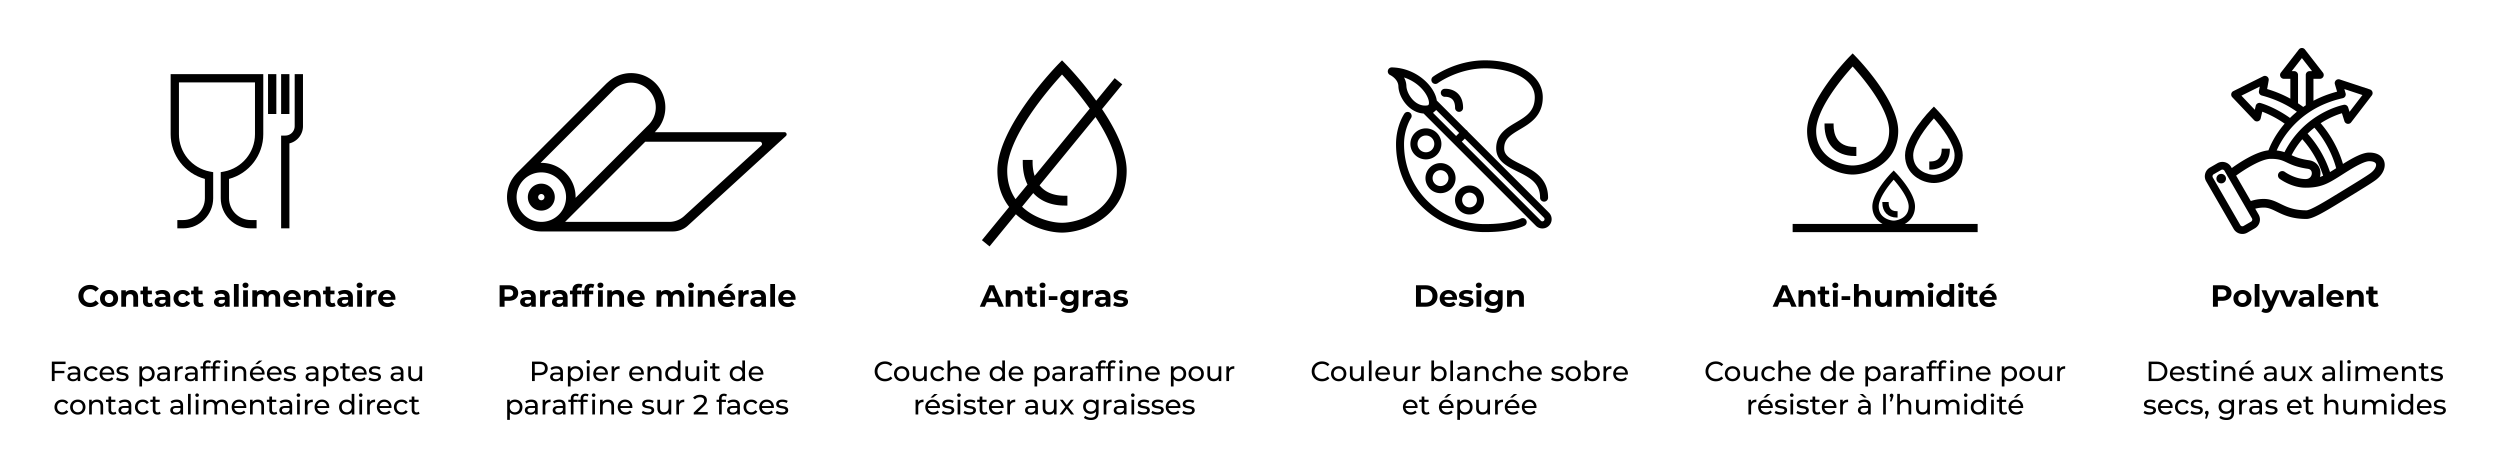
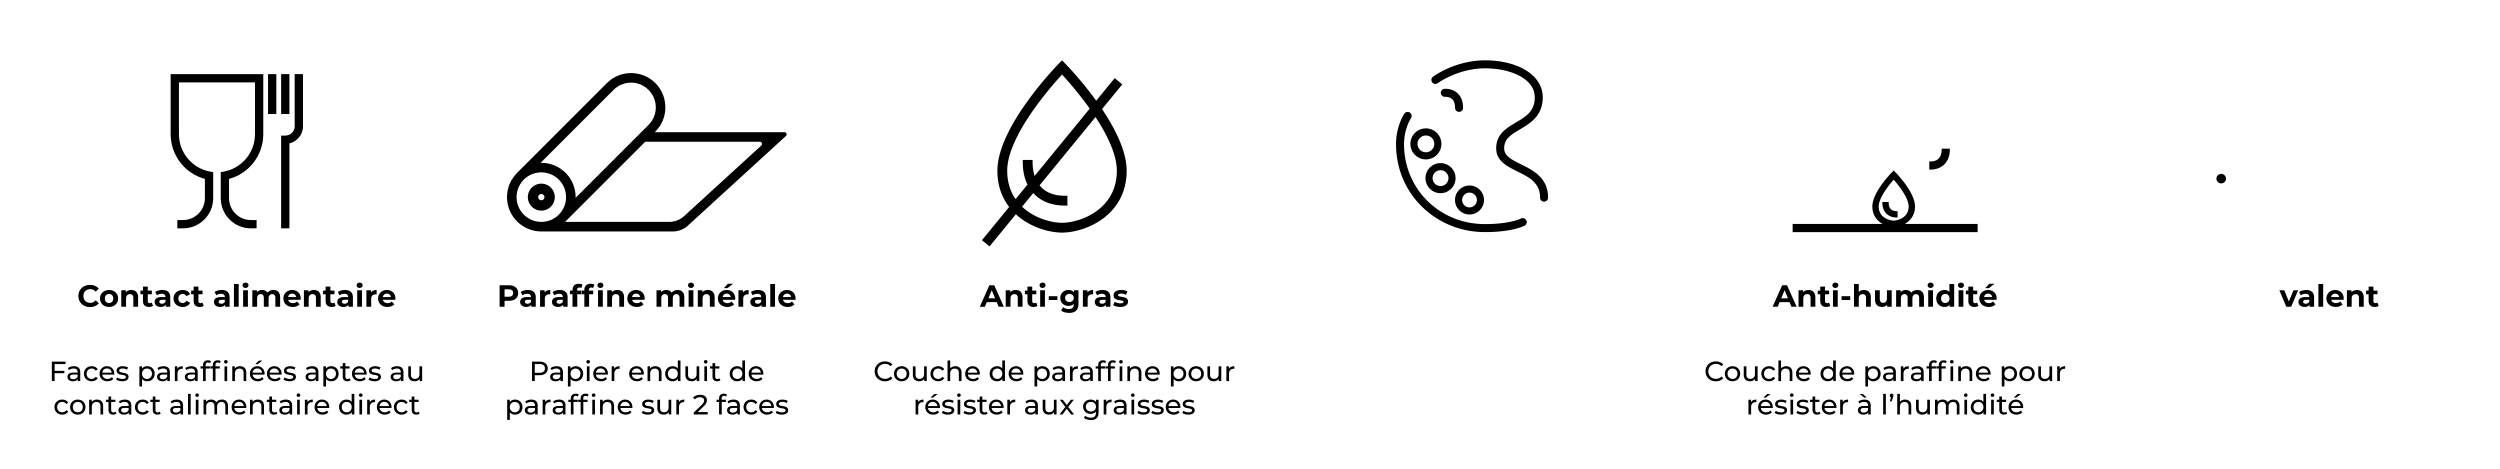
<svg xmlns="http://www.w3.org/2000/svg" viewBox="0 0 1600 300">
  <path d="M109.213 85.885c0 13.47 9.092 25.17 21.915 28.617v12.341c0 7.717-6.278 13.996-13.996 13.996h-3.637v5.31h3.637c10.645 0 19.306-8.66 19.306-19.306V110.19l-2.159-.41c-11.447-2.178-19.755-12.228-19.755-23.895V52.749h48.663v33.136c0 11.667-8.309 21.717-19.756 23.895l-2.159.41v16.653c0 10.646 8.66 19.306 19.306 19.306h3.637v-5.31h-3.637c-7.717 0-13.995-6.279-13.995-13.996v-12.341c12.822-3.447 21.914-15.147 21.914-28.617V47.438h-59.284zM171.543 47.438h5.31v25.54h-5.31zM179.917 47.438h5.31v25.54h-5.31z" />
  <path d="M188.597 47.438v33.306a6.03 6.03 0 0 1-6.024 6.024h-2.656v59.381h5.31V91.764c4.974-1.198 8.68-5.685 8.68-11.02V47.438zM50.172 189.438c0-4.131 3.171-7.087 7.439-7.087 2.369 0 4.346.861 5.638 2.428l-2.036 1.88c-.92-1.058-2.075-1.606-3.446-1.606-2.564 0-4.385 1.8-4.385 4.385s1.821 4.385 4.385 4.385c1.371 0 2.526-.548 3.446-1.625l2.036 1.88c-1.292 1.585-3.27 2.447-5.658 2.447-4.248 0-7.42-2.956-7.42-7.087M64.01 191.024c0-3.172 2.448-5.423 5.795-5.423s5.775 2.251 5.775 5.423-2.427 5.423-5.775 5.423-5.794-2.252-5.794-5.423m8.478 0c0-1.821-1.156-2.917-2.683-2.917s-2.701 1.096-2.701 2.917 1.174 2.917 2.701 2.917 2.683-1.096 2.683-2.917M88.383 190.26v6.03h-3.054v-5.56c0-1.703-.783-2.486-2.134-2.486-1.469 0-2.526.9-2.526 2.838v5.208h-3.053v-10.532h2.917v1.233c.822-.9 2.055-1.39 3.484-1.39 2.486 0 4.366 1.449 4.366 4.66M97.935 195.781c-.627.45-1.546.666-2.486.666-2.487 0-3.935-1.273-3.935-3.779v-4.326h-1.625v-2.35h1.625v-2.564h3.054v2.565h2.623v2.349h-2.623v4.287c0 .9.489 1.39 1.311 1.39.45 0 .901-.137 1.234-.392zM108.975 190.28v6.01h-2.857v-1.312c-.568.96-1.665 1.469-3.211 1.469-2.467 0-3.935-1.37-3.935-3.192 0-1.86 1.312-3.152 4.522-3.152h2.428c0-1.311-.783-2.075-2.428-2.075-1.116 0-2.271.372-3.034.98l-1.097-2.135c1.155-.822 2.859-1.272 4.542-1.272 3.21 0 5.07 1.488 5.07 4.679m-3.053 2.682v-1.077h-2.095c-1.43 0-1.88.528-1.88 1.234 0 .763.647 1.272 1.723 1.272 1.018 0 1.9-.47 2.252-1.43M111.069 191.024c0-3.172 2.447-5.423 5.873-5.423 2.212 0 3.954.959 4.718 2.682l-2.37 1.273c-.567-.999-1.408-1.45-2.368-1.45-1.546 0-2.76 1.077-2.76 2.918s1.214 2.917 2.76 2.917c.96 0 1.801-.43 2.369-1.449l2.369 1.292c-.764 1.684-2.506 2.663-4.718 2.663-3.426 0-5.873-2.252-5.873-5.423M130.37 195.781c-.627.45-1.546.666-2.486.666-2.487 0-3.935-1.273-3.935-3.779v-4.326h-1.625v-2.35h1.625v-2.564h3.054v2.565h2.623v2.349h-2.623v4.287c0 .9.49 1.39 1.311 1.39.451 0 .901-.137 1.234-.392zM146.95 190.28v6.01h-2.858v-1.312c-.568.96-1.664 1.469-3.211 1.469-2.467 0-3.935-1.37-3.935-3.192 0-1.86 1.312-3.152 4.522-3.152h2.428c0-1.311-.783-2.075-2.428-2.075-1.116 0-2.27.372-3.034.98l-1.097-2.135c1.156-.822 2.859-1.272 4.542-1.272 3.21 0 5.07 1.488 5.07 4.679m-3.054 2.682v-1.077H141.8c-1.43 0-1.88.528-1.88 1.234 0 .763.647 1.272 1.723 1.272 1.018 0 1.9-.47 2.252-1.43M149.709 181.764h3.054v14.526h-3.054zM155.229 182.586c0-.96.764-1.703 1.899-1.703s1.899.705 1.899 1.644c0 1.018-.764 1.762-1.9 1.762s-1.898-.744-1.898-1.703m.372 3.172h3.054v10.532H155.6zM179.288 190.26v6.03h-3.054v-5.56c0-1.703-.763-2.486-1.996-2.486-1.371 0-2.33.88-2.33 2.76v5.286h-3.054v-5.56c0-1.703-.724-2.486-1.997-2.486-1.35 0-2.31.88-2.31 2.76v5.286h-3.054v-10.532h2.917v1.213c.783-.9 1.958-1.37 3.309-1.37 1.468 0 2.72.568 3.464 1.723.842-1.077 2.213-1.723 3.798-1.723 2.506 0 4.307 1.449 4.307 4.66M192.403 191.885h-7.968c.293 1.312 1.41 2.114 3.015 2.114 1.116 0 1.918-.333 2.643-1.018l1.625 1.763c-.98 1.115-2.448 1.703-4.347 1.703-3.641 0-6.01-2.29-6.01-5.423 0-3.152 2.408-5.423 5.619-5.423 3.093 0 5.481 2.075 5.481 5.462 0 .235-.039.568-.058.822m-8.007-1.782h5.187c-.215-1.33-1.213-2.192-2.584-2.192-1.39 0-2.388.842-2.603 2.192M205.263 190.26v6.03h-3.054v-5.56c0-1.703-.783-2.486-2.134-2.486-1.468 0-2.525.9-2.525 2.838v5.208h-3.054v-10.532h2.917v1.233c.822-.9 2.056-1.39 3.484-1.39 2.487 0 4.366 1.449 4.366 4.66M214.815 195.781c-.626.45-1.546.666-2.486.666-2.486 0-3.935-1.273-3.935-3.779v-4.326h-1.625v-2.35h1.625v-2.564h3.054v2.565h2.624v2.349h-2.624v4.287c0 .9.49 1.39 1.312 1.39.45 0 .9-.137 1.233-.392zM225.856 190.28v6.01h-2.858v-1.312c-.568.96-1.664 1.469-3.211 1.469-2.466 0-3.935-1.37-3.935-3.192 0-1.86 1.312-3.152 4.522-3.152h2.428c0-1.311-.783-2.075-2.428-2.075-1.115 0-2.27.372-3.034.98l-1.097-2.135c1.156-.822 2.859-1.272 4.542-1.272 3.21 0 5.07 1.488 5.07 4.679m-3.054 2.682v-1.077h-2.095c-1.429 0-1.879.528-1.879 1.234 0 .763.646 1.272 1.723 1.272 1.018 0 1.899-.47 2.251-1.43M228.243 182.586c0-.96.763-1.703 1.898-1.703s1.9.705 1.9 1.644c0 1.018-.764 1.762-1.9 1.762s-1.898-.744-1.898-1.703m.372 3.172h3.053v10.532h-3.053zM241.045 185.601v2.819c-.254-.02-.45-.04-.685-.04-1.683 0-2.8.921-2.8 2.937v4.973h-3.053v-10.532h2.917v1.39c.743-1.019 1.996-1.547 3.621-1.547M253.026 191.885h-7.968c.293 1.312 1.41 2.114 3.015 2.114 1.116 0 1.918-.333 2.643-1.018l1.625 1.763c-.98 1.115-2.448 1.703-4.347 1.703-3.641 0-6.01-2.29-6.01-5.423 0-3.152 2.408-5.423 5.619-5.423 3.093 0 5.481 2.075 5.481 5.462 0 .235-.039.568-.058.822m-8.007-1.782h5.187c-.215-1.33-1.213-2.192-2.584-2.192-1.39 0-2.388.842-2.603 2.192M34.955 232.994v4.34H41.2v1.531h-6.245v5.035h-1.779v-12.454h8.79v1.548zM51.363 238.207v5.693h-1.619v-1.245c-.57.854-1.62 1.352-3.096 1.352-2.135 0-3.487-1.139-3.487-2.776 0-1.511.978-2.757 3.79-2.757h2.704v-.338c0-1.442-.836-2.278-2.527-2.278-1.12 0-2.259.392-2.989 1.015l-.711-1.281c.979-.784 2.384-1.21 3.896-1.21 2.58 0 4.04 1.245 4.04 3.825m-1.708 2.811v-1.317h-2.633c-1.69 0-2.171.658-2.171 1.459 0 .943.783 1.53 2.082 1.53 1.28 0 2.295-.587 2.722-1.672M53.715 239.185c0-2.811 2.082-4.803 4.982-4.803 1.69 0 3.095.694 3.842 2.01l-1.298.836c-.605-.924-1.53-1.352-2.562-1.352-1.85 0-3.238 1.299-3.238 3.31 0 2.045 1.387 3.327 3.238 3.327 1.032 0 1.957-.427 2.562-1.353l1.298.818c-.747 1.318-2.152 2.029-3.842 2.029-2.9 0-4.982-2.01-4.982-4.822M73.094 239.755h-7.65c.213 1.654 1.547 2.758 3.415 2.758 1.103 0 2.029-.374 2.722-1.14l.944 1.103c-.855.998-2.153 1.53-3.719 1.53-3.042 0-5.07-2.009-5.07-4.82 0-2.794 2.01-4.804 4.732-4.804s4.661 1.957 4.661 4.857c0 .142-.017.356-.035.516m-7.65-1.228h6.049c-.178-1.584-1.37-2.704-3.025-2.704-1.637 0-2.847 1.103-3.025 2.704M74.308 242.904l.711-1.352c.801.569 2.082.978 3.31.978 1.583 0 2.242-.48 2.242-1.281 0-2.117-5.96-.284-5.96-4.038 0-1.69 1.511-2.83 3.931-2.83 1.228 0 2.616.321 3.434.854l-.73 1.353c-.854-.552-1.796-.747-2.722-.747-1.494 0-2.224.551-2.224 1.299 0 2.223 5.979.409 5.979 4.074 0 1.708-1.566 2.793-4.075 2.793-1.565 0-3.113-.48-3.896-1.103M98.972 239.185c0 2.9-2.01 4.822-4.769 4.822-1.334 0-2.508-.516-3.291-1.53v4.874h-1.708v-12.88h1.637v1.494c.765-1.05 1.975-1.583 3.362-1.583 2.758 0 4.769 1.922 4.769 4.803m-1.726 0c0-1.992-1.37-3.31-3.185-3.31-1.797 0-3.167 1.318-3.167 3.31 0 2.011 1.37 3.328 3.167 3.328 1.815 0 3.185-1.317 3.185-3.328M108.726 238.207v5.693h-1.62v-1.245c-.569.854-1.618 1.352-3.095 1.352-2.135 0-3.487-1.139-3.487-2.776 0-1.511.978-2.757 3.79-2.757h2.704v-.338c0-1.442-.837-2.278-2.527-2.278-1.12 0-2.26.392-2.989 1.015l-.712-1.281c.979-.784 2.385-1.21 3.897-1.21 2.58 0 4.039 1.245 4.039 3.825m-1.708 2.811v-1.317h-2.633c-1.69 0-2.171.658-2.171 1.459 0 .943.783 1.53 2.082 1.53 1.28 0 2.295-.587 2.722-1.672M116.967 234.382v1.654c-.142-.018-.267-.018-.391-.018-1.833 0-2.972 1.122-2.972 3.185v4.697h-1.708v-9.43h1.637v1.585c.605-1.104 1.78-1.673 3.434-1.673M126.524 238.207v5.693h-1.62v-1.245c-.569.854-1.619 1.352-3.095 1.352-2.135 0-3.487-1.139-3.487-2.776 0-1.511.978-2.757 3.79-2.757h2.704v-.338c0-1.442-.837-2.278-2.527-2.278-1.12 0-2.26.392-2.989 1.015l-.712-1.281c.979-.784 2.384-1.21 3.897-1.21 2.58 0 4.039 1.245 4.039 3.825m-1.708 2.811v-1.317h-2.634c-1.69 0-2.17.658-2.17 1.459 0 .943.783 1.53 2.082 1.53 1.28 0 2.295-.587 2.722-1.672M131.616 233.652v.819h2.74v1.405h-2.705v8.024h-1.708v-8.024h-1.6v-1.405h1.6v-.836c0-1.833 1.103-3.043 3.114-3.043.729 0 1.44.178 1.921.551l-.516 1.3a2.2 2.2 0 0 0-1.316-.445c-1.014 0-1.53.57-1.53 1.654M139.34 230.592c.729 0 1.44.178 1.921.551l-.516 1.3a2.2 2.2 0 0 0-1.316-.445c-1.015 0-1.53.57-1.53 1.654v.819h2.739v1.405h-2.704v8.024h-1.708v-8.024h-1.601v-1.405h1.6v-.836c0-1.833 1.104-3.043 3.114-3.043m4.038.96c0-.621.498-1.12 1.157-1.12s1.156.48 1.156 1.085c0 .641-.48 1.14-1.156 1.14-.659 0-1.157-.481-1.157-1.104m.302 2.919h1.709v9.43h-1.709zM157.598 238.474v5.426h-1.708v-5.23c0-1.85-.925-2.758-2.544-2.758-1.815 0-2.99 1.085-2.99 3.13v4.858h-1.707v-9.43h1.636v1.424c.694-.96 1.904-1.512 3.399-1.512 2.295 0 3.914 1.316 3.914 4.092M169.309 239.755h-7.65c.213 1.654 1.547 2.758 3.416 2.758 1.103 0 2.028-.374 2.722-1.14l.943 1.103c-.854.998-2.153 1.53-3.719 1.53-3.042 0-5.07-2.009-5.07-4.82 0-2.794 2.01-4.804 4.732-4.804s4.662 1.957 4.662 4.857c0 .142-.018.356-.036.516m-7.65-1.228h6.049c-.178-1.584-1.37-2.704-3.025-2.704-1.637 0-2.846 1.103-3.024 2.704m3.273-5.427h-1.6l2.419-2.312h2.17zM180.201 239.755h-7.65c.213 1.654 1.547 2.758 3.416 2.758 1.103 0 2.028-.374 2.722-1.14l.943 1.103c-.854.998-2.153 1.53-3.719 1.53-3.042 0-5.07-2.009-5.07-4.82 0-2.794 2.01-4.804 4.733-4.804s4.66 1.957 4.66 4.857c0 .142-.017.356-.035.516m-7.65-1.228h6.049c-.178-1.584-1.37-2.704-3.024-2.704-1.637 0-2.847 1.103-3.025 2.704M181.415 242.904l.712-1.352c.8.569 2.081.978 3.309.978 1.583 0 2.242-.48 2.242-1.281 0-2.117-5.96-.284-5.96-4.038 0-1.69 1.512-2.83 3.932-2.83 1.227 0 2.615.321 3.433.854l-.73 1.353c-.853-.552-1.796-.747-2.721-.747-1.495 0-2.224.551-2.224 1.299 0 2.223 5.978.409 5.978 4.074 0 1.708-1.566 2.793-4.075 2.793-1.565 0-3.113-.48-3.896-1.103M203.784 238.207v5.693h-1.62v-1.245c-.568.854-1.618 1.352-3.095 1.352-2.135 0-3.487-1.139-3.487-2.776 0-1.511.978-2.757 3.79-2.757h2.704v-.338c0-1.442-.836-2.278-2.527-2.278-1.12 0-2.26.392-2.989 1.015l-.712-1.281c.98-.784 2.385-1.21 3.897-1.21 2.58 0 4.039 1.245 4.039 3.825m-1.708 2.811v-1.317h-2.633c-1.69 0-2.171.658-2.171 1.459 0 .943.783 1.53 2.082 1.53 1.28 0 2.295-.587 2.722-1.672M216.722 239.185c0 2.9-2.01 4.822-4.768 4.822-1.335 0-2.509-.516-3.292-1.53v4.874h-1.708v-12.88h1.637v1.494c.765-1.05 1.975-1.583 3.363-1.583 2.758 0 4.768 1.922 4.768 4.803m-1.726 0c0-1.992-1.37-3.31-3.185-3.31-1.797 0-3.167 1.318-3.167 3.31 0 2.011 1.37 3.328 3.167 3.328 1.815 0 3.185-1.317 3.185-3.328M224.394 243.349c-.516.445-1.298.658-2.064.658-1.903 0-2.988-1.05-2.988-2.953v-5.178h-1.601v-1.405h1.6v-2.064h1.709v2.064h2.704v1.405h-2.704v5.106c0 1.015.533 1.584 1.476 1.584.499 0 .979-.16 1.335-.445zM234.627 239.755h-7.65c.214 1.654 1.548 2.758 3.416 2.758 1.103 0 2.028-.374 2.722-1.14l.943 1.103c-.854.998-2.152 1.53-3.718 1.53-3.043 0-5.071-2.009-5.071-4.82 0-2.794 2.01-4.804 4.733-4.804s4.66 1.957 4.66 4.857c0 .142-.017.356-.035.516m-7.65-1.228h6.05c-.179-1.584-1.37-2.704-3.025-2.704-1.637 0-2.847 1.103-3.025 2.704M235.841 242.904l.712-1.352c.8.569 2.081.978 3.309.978 1.583 0 2.242-.48 2.242-1.281 0-2.117-5.96-.284-5.96-4.038 0-1.69 1.512-2.83 3.932-2.83 1.227 0 2.615.321 3.433.854l-.73 1.353c-.853-.552-1.796-.747-2.722-.747-1.494 0-2.224.551-2.224 1.299 0 2.223 5.979.409 5.979 4.074 0 1.708-1.566 2.793-4.075 2.793-1.565 0-3.113-.48-3.896-1.103M258.21 238.207v5.693h-1.619v-1.245c-.57.854-1.619 1.352-3.096 1.352-2.135 0-3.487-1.139-3.487-2.776 0-1.511.979-2.757 3.79-2.757h2.704v-.338c0-1.442-.836-2.278-2.527-2.278-1.12 0-2.259.392-2.988 1.015l-.712-1.281c.978-.784 2.384-1.21 3.896-1.21 2.58 0 4.04 1.245 4.04 3.825m-1.708 2.811v-1.317h-2.633c-1.69 0-2.17.658-2.17 1.459 0 .943.782 1.53 2.081 1.53 1.28 0 2.295-.587 2.722-1.672M270.17 234.47v9.43h-1.62v-1.424c-.693.98-1.868 1.53-3.202 1.53-2.438 0-4.056-1.333-4.056-4.109v-5.426H263v5.23c0 1.85.925 2.775 2.544 2.775 1.78 0 2.918-1.102 2.918-3.13v-4.875zM34.868 260.543c0-2.812 2.082-4.804 4.981-4.804 1.69 0 3.096.694 3.843 2.01l-1.299.837c-.604-.925-1.53-1.353-2.562-1.353-1.85 0-3.237 1.3-3.237 3.31 0 2.046 1.387 3.327 3.237 3.327 1.033 0 1.958-.427 2.562-1.353l1.3.819c-.748 1.317-2.154 2.028-3.844 2.028-2.9 0-4.981-2.01-4.981-4.821M44.888 260.543c0-2.812 2.082-4.804 4.91-4.804 2.83 0 4.893 1.992 4.893 4.804s-2.063 4.821-4.892 4.821-4.911-2.01-4.911-4.821m8.078 0c0-2.01-1.352-3.31-3.167-3.31s-3.185 1.3-3.185 3.31 1.37 3.327 3.185 3.327 3.167-1.316 3.167-3.327M66.01 259.83v5.428h-1.707v-5.23c0-1.851-.926-2.759-2.545-2.759-1.814 0-2.989 1.085-2.989 3.131v4.858h-1.708v-9.43h1.637v1.424c.694-.961 1.904-1.513 3.399-1.513 2.294 0 3.914 1.317 3.914 4.092M74.484 264.706c-.516.445-1.3.658-2.064.658-1.904 0-2.989-1.05-2.989-2.953v-5.178H67.83v-1.405h1.601v-2.063h1.708v2.063h2.704v1.405H71.14v5.107c0 1.014.534 1.584 1.477 1.584.498 0 .978-.16 1.334-.446zM84.023 259.564v5.694h-1.62v-1.245c-.569.853-1.618 1.351-3.095 1.351-2.135 0-3.487-1.139-3.487-2.775 0-1.512.978-2.758 3.79-2.758h2.704v-.338c0-1.441-.837-2.277-2.527-2.277-1.12 0-2.26.391-2.989 1.014l-.712-1.28c.979-.784 2.385-1.21 3.897-1.21 2.58 0 4.039 1.244 4.039 3.824m-1.708 2.812v-1.318H79.68c-1.69 0-2.17.659-2.17 1.46 0 .943.783 1.53 2.082 1.53 1.28 0 2.295-.587 2.722-1.672M86.374 260.543c0-2.812 2.082-4.804 4.982-4.804 1.69 0 3.096.694 3.843 2.01l-1.299.837c-.604-.925-1.53-1.353-2.562-1.353-1.85 0-3.238 1.3-3.238 3.31 0 2.046 1.388 3.327 3.238 3.327 1.032 0 1.958-.427 2.562-1.353l1.3.819c-.748 1.317-2.154 2.028-3.844 2.028-2.9 0-4.982-2.01-4.982-4.821M102.835 264.706c-.515.445-1.299.658-2.064.658-1.903 0-2.988-1.05-2.988-2.953v-5.178H96.18v-1.405h1.602v-2.063h1.708v2.063h2.704v1.405H99.49v5.107c0 1.014.533 1.584 1.476 1.584.498 0 .979-.16 1.335-.446zM117.162 259.564v5.694h-1.62v-1.245c-.569.853-1.618 1.351-3.095 1.351-2.135 0-3.487-1.139-3.487-2.775 0-1.512.978-2.758 3.79-2.758h2.704v-.338c0-1.441-.836-2.277-2.527-2.277-1.12 0-2.26.391-2.989 1.014l-.712-1.28c.98-.784 2.385-1.21 3.897-1.21 2.58 0 4.039 1.244 4.039 3.824m-1.708 2.812v-1.318h-2.633c-1.69 0-2.171.659-2.171 1.46 0 .943.783 1.53 2.082 1.53 1.28 0 2.295-.587 2.722-1.672M120.332 252.057h1.708v13.2h-1.708zM124.995 252.91c0-.622.498-1.121 1.157-1.121s1.156.48 1.156 1.086c0 .64-.48 1.139-1.156 1.139-.659 0-1.157-.48-1.157-1.104m.303 2.918h1.708v9.43h-1.708zM145.92 259.83v5.428h-1.708v-5.23c0-1.851-.89-2.759-2.437-2.759-1.708 0-2.83 1.085-2.83 3.131v4.858h-1.707v-5.23c0-1.851-.89-2.759-2.438-2.759-1.708 0-2.828 1.085-2.828 3.131v4.858h-1.708v-9.43h1.636v1.405c.676-.96 1.833-1.494 3.256-1.494 1.441 0 2.651.57 3.274 1.743.711-1.067 2.028-1.743 3.63-1.743 2.294 0 3.86 1.317 3.86 4.092M157.616 261.112h-7.651c.214 1.654 1.548 2.758 3.416 2.758 1.103 0 2.028-.374 2.722-1.139l.943 1.103c-.854.997-2.153 1.53-3.719 1.53-3.042 0-5.07-2.01-5.07-4.821 0-2.793 2.01-4.804 4.733-4.804s4.66 1.957 4.66 4.858c0 .141-.017.355-.034.515m-7.651-1.227h6.049c-.178-1.584-1.37-2.704-3.024-2.704-1.637 0-2.847 1.102-3.025 2.704M168.97 259.83v5.428h-1.707v-5.23c0-1.851-.926-2.759-2.545-2.759-1.814 0-2.989 1.085-2.989 3.131v4.858h-1.708v-9.43h1.637v1.424c.694-.961 1.904-1.513 3.398-1.513 2.295 0 3.915 1.317 3.915 4.092M177.444 264.706c-.516.445-1.3.658-2.064.658-1.904 0-2.99-1.05-2.99-2.953v-5.178h-1.6v-1.405h1.6v-2.063h1.709v2.063h2.704v1.405H174.1v5.107c0 1.014.534 1.584 1.477 1.584.498 0 .978-.16 1.334-.446zM186.983 259.564v5.694h-1.62v-1.245c-.569.853-1.619 1.351-3.095 1.351-2.135 0-3.487-1.139-3.487-2.775 0-1.512.978-2.758 3.79-2.758h2.704v-.338c0-1.441-.837-2.277-2.527-2.277-1.12 0-2.26.391-2.989 1.014l-.712-1.28c.979-.784 2.384-1.21 3.897-1.21 2.58 0 4.039 1.244 4.039 3.824m-1.708 2.812v-1.318h-2.634c-1.69 0-2.17.659-2.17 1.46 0 .943.783 1.53 2.082 1.53 1.28 0 2.294-.587 2.722-1.672M189.85 252.91c0-.622.499-1.121 1.157-1.121s1.156.48 1.156 1.086c0 .64-.48 1.139-1.156 1.139-.658 0-1.157-.48-1.157-1.104m.303 2.918h1.708v9.43h-1.708zM200.189 255.74v1.653c-.142-.017-.267-.017-.391-.017-1.833 0-2.972 1.121-2.972 3.184v4.698h-1.708v-9.43h1.637v1.584c.605-1.104 1.78-1.673 3.434-1.673M210.689 261.112h-7.651c.214 1.654 1.548 2.758 3.416 2.758 1.103 0 2.028-.374 2.722-1.139l.943 1.103c-.854.997-2.152 1.53-3.718 1.53-3.043 0-5.071-2.01-5.071-4.821 0-2.793 2.01-4.804 4.733-4.804s4.661 1.957 4.661 4.858c0 .141-.018.355-.035.515m-7.651-1.227h6.05c-.178-1.584-1.37-2.704-3.025-2.704-1.637 0-2.847 1.102-3.025 2.704M226.778 252.057v13.2h-1.637v-1.493c-.765 1.067-1.975 1.6-3.362 1.6-2.758 0-4.769-1.94-4.769-4.821s2.01-4.804 4.769-4.804c1.334 0 2.508.498 3.291 1.513v-5.195zm-1.69 8.486c0-2.01-1.37-3.31-3.167-3.31-1.815 0-3.185 1.3-3.185 3.31s1.37 3.327 3.185 3.327c1.797 0 3.167-1.316 3.167-3.327M229.718 252.91c0-.622.498-1.121 1.156-1.121s1.157.48 1.157 1.086c0 .64-.48 1.139-1.157 1.139-.658 0-1.156-.48-1.156-1.104m.302 2.918h1.708v9.43h-1.708zM240.056 255.74v1.653c-.142-.017-.267-.017-.391-.017-1.833 0-2.971 1.121-2.971 3.184v4.698h-1.708v-9.43h1.636v1.584c.605-1.104 1.78-1.673 3.434-1.673M250.556 261.112h-7.65c.213 1.654 1.547 2.758 3.415 2.758 1.103 0 2.028-.374 2.722-1.139l.944 1.103c-.855.997-2.153 1.53-3.72 1.53-3.042 0-5.07-2.01-5.07-4.821 0-2.793 2.01-4.804 4.733-4.804s4.661 1.957 4.661 4.858c0 .141-.017.355-.035.515m-7.65-1.227h6.048c-.177-1.584-1.37-2.704-3.024-2.704-1.637 0-2.847 1.102-3.025 2.704M252.09 260.543c0-2.812 2.082-4.804 4.982-4.804 1.69 0 3.095.694 3.842 2.01l-1.298.837c-.605-.925-1.53-1.353-2.562-1.353-1.85 0-3.238 1.3-3.238 3.31 0 2.046 1.387 3.327 3.238 3.327 1.032 0 1.957-.427 2.562-1.353l1.298.819c-.747 1.317-2.152 2.028-3.842 2.028-2.9 0-4.982-2.01-4.982-4.821M268.55 264.706c-.515.445-1.299.658-2.064.658-1.903 0-2.989-1.05-2.989-2.953v-5.178h-1.6v-1.405h1.6v-2.063h1.708v2.063h2.705v1.405h-2.705v5.107c0 1.014.534 1.584 1.477 1.584.498 0 .978-.16 1.334-.446zM346.445 117.544c-4.754 0-8.621 3.867-8.621 8.62 0 4.755 3.867 8.622 8.621 8.622s8.62-3.867 8.62-8.621-3.866-8.621-8.62-8.621m0 10.627c-1.106 0-2.006-.9-2.006-2.006s.9-2.006 2.006-2.006 2.006.9 2.006 2.006-.9 2.006-2.006 2.006" />
  <path d="m419.072 84.587.186-.186c.085-.084.17-.168.237-.237l2.39-2.87c3.17-4.543 4.535-10.16 3.696-15.829-1.429-9.658-8.925-17.107-18.594-18.46-4.781-.67-9.5.216-13.57 2.424-1.213.658-2.336 1.47-3.399 2.35 0 0-1.892 1.66-2.021 1.794L331 110.56l-.016.016q-.032.03-.066.063l-.797.905a25 25 0 0 0-2.225 2.935l-.574.884c-.058.103-.108.21-.165.313q-.148.274-.289.551a22 22 0 0 0-.31.627c-.06.128-.113.258-.172.387a19 19 0 0 0-.973 2.626l-.023.079a22 22 0 0 0-.791 4.095l-.003.036c-.066.69-.11 1.386-.11 2.089 0 2.502.427 4.906 1.201 7.148l.059.174q.121.339.254.673.077.2.157.4.093.22.19.436.134.31.278.614.05.104.102.207a21.9 21.9 0 0 0 4.191 5.875l.007-.007c3.976 3.976 9.466 6.439 15.52 6.439h84.21c3.546 0 6.964-1.327 9.58-3.72L502.99 87.03c.946-.865.334-2.442-.949-2.442zm-26.724-26.712.05-.053q.265-.276.543-.542l.07-.065c3.555-3.349 8.422-4.885 13.359-4.115 6.56 1.022 11.854 6.165 13.063 12.694.927 5.007-.548 10.012-3.898 13.66l-.188.206-46.964 46.968c.12-5.777-2.012-11.592-6.41-15.99s-10.212-6.531-15.987-6.411zm-60.132 75.243-.067-.135q-.107-.226-.206-.455-.067-.151-.132-.304-.06-.148-.117-.297a16 16 0 0 1-.18-.478l-.045-.13c-1.48-4.324-1.041-9.164 1.317-13.18q.175-.296.364-.585.014-.022.027-.044a16 16 0 0 1 1.926-2.397l.166-.171.04-.041c6.183-6.112 16.182-6.092 22.338.062 6.133 6.134 6.172 16.086.123 22.273l-.026.026a15.72 15.72 0 0 1-11.299 4.744c-6.241 0-11.65-3.63-14.23-8.888m105.644 5.168a14.2 14.2 0 0 1-9.58 3.72h-66.622l.314-.315.016-.016 50.966-50.97h73.328c1.283 0 1.895 1.577.949 2.443zM350.533 235.787c0 2.705-1.957 4.342-5.196 4.342h-3.077v3.771h-1.78v-12.454h4.857c3.239 0 5.196 1.637 5.196 4.341m-1.78 0c0-1.78-1.192-2.793-3.469-2.793h-3.024v5.587h3.024c2.277 0 3.47-1.015 3.47-2.794M360.287 238.207v5.693h-1.62v-1.245c-.569.854-1.618 1.352-3.095 1.352-2.135 0-3.487-1.139-3.487-2.776 0-1.511.978-2.757 3.79-2.757h2.704v-.338c0-1.442-.836-2.278-2.527-2.278-1.12 0-2.26.392-2.989 1.015l-.712-1.281c.979-.784 2.385-1.21 3.897-1.21 2.58 0 4.039 1.245 4.039 3.825m-1.708 2.811v-1.317h-2.633c-1.69 0-2.171.658-2.171 1.459 0 .943.783 1.53 2.082 1.53 1.28 0 2.295-.587 2.722-1.672M373.225 239.185c0 2.9-2.01 4.822-4.768 4.822-1.335 0-2.509-.516-3.292-1.53v4.874h-1.708v-12.88h1.637v1.494c.765-1.05 1.975-1.583 3.363-1.583 2.758 0 4.768 1.922 4.768 4.803m-1.726 0c0-1.992-1.37-3.31-3.185-3.31-1.797 0-3.167 1.318-3.167 3.31 0 2.011 1.37 3.328 3.167 3.328 1.815 0 3.185-1.317 3.185-3.328M375.293 231.553c0-.622.498-1.121 1.157-1.121s1.156.48 1.156 1.085c0 .641-.48 1.14-1.156 1.14-.659 0-1.157-.481-1.157-1.104m.303 2.918h1.708v9.43h-1.708zM389.048 239.755h-7.651c.214 1.654 1.548 2.758 3.416 2.758 1.103 0 2.028-.374 2.722-1.14l.943 1.103c-.854.998-2.152 1.53-3.718 1.53-3.043 0-5.071-2.009-5.071-4.82 0-2.794 2.01-4.804 4.733-4.804s4.66 1.957 4.66 4.857c0 .142-.017.356-.034.516m-7.651-1.228h6.05c-.179-1.584-1.371-2.704-3.025-2.704-1.637 0-2.847 1.103-3.025 2.704M396.524 234.382v1.654c-.142-.018-.267-.018-.391-.018-1.833 0-2.972 1.122-2.972 3.185v4.697h-1.708v-9.43h1.637v1.585c.605-1.104 1.78-1.673 3.434-1.673M412.024 239.755h-7.65c.214 1.654 1.548 2.758 3.416 2.758 1.103 0 2.028-.374 2.722-1.14l.943 1.103c-.854.998-2.152 1.53-3.718 1.53-3.043 0-5.071-2.009-5.071-4.82 0-2.794 2.01-4.804 4.733-4.804s4.66 1.957 4.66 4.857c0 .142-.017.356-.035.516m-7.65-1.228h6.05c-.179-1.584-1.37-2.704-3.025-2.704-1.637 0-2.847 1.103-3.025 2.704M423.38 238.474v5.426h-1.708v-5.23c0-1.85-.926-2.758-2.545-2.758-1.814 0-2.988 1.085-2.988 3.13v4.858h-1.709v-9.43h1.637v1.424c.694-.96 1.904-1.512 3.399-1.512 2.295 0 3.914 1.316 3.914 4.092M435.5 230.7v13.2h-1.637v-1.494c-.766 1.068-1.975 1.6-3.363 1.6-2.757 0-4.768-1.939-4.768-4.82s2.01-4.804 4.768-4.804c1.334 0 2.509.498 3.292 1.512V230.7zm-1.69 8.485c0-2.01-1.37-3.31-3.168-3.31-1.814 0-3.184 1.3-3.184 3.31s1.37 3.328 3.184 3.328c1.797 0 3.167-1.317 3.167-3.328M447.531 234.47v9.43h-1.62v-1.424c-.693.98-1.867 1.53-3.202 1.53-2.437 0-4.056-1.333-4.056-4.109v-5.426h1.708v5.23c0 1.85.925 2.775 2.544 2.775 1.78 0 2.918-1.102 2.918-3.13v-4.875zM450.489 231.553c0-.622.498-1.121 1.156-1.121s1.157.48 1.157 1.085c0 .641-.48 1.14-1.157 1.14-.658 0-1.156-.481-1.156-1.104m.302 2.918h1.708v9.43h-1.708zM461.058 243.349c-.515.445-1.298.658-2.064.658-1.903 0-2.988-1.05-2.988-2.953v-5.178h-1.601v-1.405h1.6v-2.064h1.709v2.064h2.704v1.405h-2.704v5.106c0 1.015.533 1.584 1.476 1.584.498 0 .979-.16 1.335-.445zM476.808 230.7v13.2h-1.637v-1.494c-.765 1.068-1.974 1.6-3.362 1.6-2.758 0-4.769-1.939-4.769-4.82s2.011-4.804 4.769-4.804c1.334 0 2.508.498 3.291 1.512V230.7zm-1.69 8.485c0-2.01-1.37-3.31-3.167-3.31-1.814 0-3.185 1.3-3.185 3.31s1.37 3.328 3.185 3.328c1.797 0 3.167-1.317 3.167-3.328M488.537 239.755h-7.65c.213 1.654 1.547 2.758 3.416 2.758 1.103 0 2.028-.374 2.722-1.14l.943 1.103c-.854.998-2.153 1.53-3.719 1.53-3.042 0-5.07-2.009-5.07-4.82 0-2.794 2.01-4.804 4.732-4.804s4.662 1.957 4.662 4.857c0 .142-.018.356-.036.516m-7.65-1.228h6.049c-.178-1.584-1.37-2.704-3.025-2.704-1.637 0-2.846 1.103-3.024 2.704M334.364 260.543c0 2.9-2.01 4.821-4.768 4.821-1.335 0-2.51-.515-3.292-1.53v4.875h-1.708v-12.881h1.637v1.494c.765-1.049 1.975-1.583 3.363-1.583 2.757 0 4.768 1.922 4.768 4.804m-1.726 0c0-1.992-1.37-3.31-3.185-3.31-1.797 0-3.167 1.318-3.167 3.31 0 2.01 1.37 3.327 3.167 3.327 1.815 0 3.185-1.316 3.185-3.327M344.118 259.564v5.694h-1.62v-1.245c-.568.853-1.618 1.351-3.095 1.351-2.135 0-3.487-1.139-3.487-2.775 0-1.512.978-2.758 3.79-2.758h2.704v-.338c0-1.441-.836-2.277-2.527-2.277-1.12 0-2.26.391-2.989 1.014l-.712-1.28c.979-.784 2.385-1.21 3.897-1.21 2.58 0 4.039 1.244 4.039 3.824m-1.708 2.812v-1.318h-2.633c-1.69 0-2.171.659-2.171 1.46 0 .943.783 1.53 2.082 1.53 1.28 0 2.295-.587 2.722-1.672M352.36 255.74v1.653c-.143-.017-.268-.017-.392-.017-1.833 0-2.972 1.121-2.972 3.184v4.698h-1.708v-9.43h1.637v1.584c.605-1.104 1.78-1.673 3.434-1.673M361.916 259.564v5.694h-1.62v-1.245c-.569.853-1.618 1.351-3.095 1.351-2.135 0-3.487-1.139-3.487-2.775 0-1.512.978-2.758 3.79-2.758h2.704v-.338c0-1.441-.837-2.277-2.527-2.277-1.12 0-2.26.391-2.989 1.014l-.712-1.28c.979-.784 2.385-1.21 3.897-1.21 2.58 0 4.039 1.244 4.039 3.824m-1.708 2.812v-1.318h-2.633c-1.69 0-2.171.659-2.171 1.46 0 .943.783 1.53 2.082 1.53 1.28 0 2.295-.587 2.722-1.672M367.008 255.01v.818h2.74v1.405h-2.705v8.025h-1.708v-8.025h-1.6v-1.405h1.6v-.836c0-1.833 1.103-3.043 3.114-3.043.73 0 1.441.179 1.921.552l-.516 1.299a2.2 2.2 0 0 0-1.316-.445c-1.014 0-1.53.57-1.53 1.655M374.731 251.95c.73 0 1.442.178 1.922.55l-.516 1.3a2.2 2.2 0 0 0-1.316-.445c-1.015 0-1.53.57-1.53 1.655v.818h2.74v1.405h-2.705v8.025h-1.708v-8.025h-1.601v-1.405h1.601v-.836c0-1.833 1.103-3.043 3.113-3.043m4.04.96c0-.622.497-1.121 1.156-1.121s1.156.48 1.156 1.086c0 .64-.48 1.139-1.156 1.139-.659 0-1.157-.48-1.157-1.104m.302 2.918h1.708v9.43h-1.708zM392.99 259.83v5.428h-1.708v-5.23c0-1.851-.925-2.759-2.544-2.759-1.815 0-2.99 1.085-2.99 3.131v4.858h-1.707v-9.43h1.637v1.424c.693-.961 1.903-1.513 3.398-1.513 2.295 0 3.914 1.317 3.914 4.092M404.701 261.112h-7.65c.213 1.654 1.547 2.758 3.416 2.758 1.103 0 2.028-.374 2.722-1.139l.943 1.103c-.854.997-2.153 1.53-3.719 1.53-3.042 0-5.07-2.01-5.07-4.821 0-2.793 2.01-4.804 4.733-4.804s4.66 1.957 4.66 4.858c0 .141-.017.355-.035.515m-7.65-1.227h6.049c-.178-1.584-1.37-2.704-3.024-2.704-1.638 0-2.847 1.102-3.025 2.704M410.702 264.262l.712-1.353c.8.57 2.081.979 3.309.979 1.583 0 2.242-.48 2.242-1.282 0-2.117-5.96-.284-5.96-4.038 0-1.69 1.512-2.829 3.932-2.829 1.227 0 2.615.32 3.433.854l-.73 1.352c-.853-.552-1.796-.747-2.721-.747-1.495 0-2.224.552-2.224 1.299 0 2.224 5.978.41 5.978 4.074 0 1.708-1.566 2.793-4.075 2.793-1.565 0-3.113-.48-3.896-1.102M429.6 255.828v9.43h-1.619v-1.424c-.694.98-1.868 1.53-3.202 1.53-2.438 0-4.057-1.334-4.057-4.11v-5.426h1.708v5.23c0 1.851.925 2.776 2.544 2.776 1.78 0 2.918-1.103 2.918-3.131v-4.875zM437.93 255.74v1.653c-.142-.017-.266-.017-.39-.017-1.833 0-2.972 1.121-2.972 3.184v4.698h-1.708v-9.43h1.637v1.584c.605-1.104 1.78-1.673 3.433-1.673M452.933 263.71v1.548h-8.95v-1.21l5.072-4.893c1.316-1.281 1.565-2.063 1.565-2.847 0-1.28-.907-2.063-2.65-2.063-1.335 0-2.42.427-3.185 1.352l-1.21-1.05c.96-1.192 2.615-1.886 4.554-1.886 2.598 0 4.27 1.335 4.27 3.47 0 1.21-.356 2.295-2.046 3.914l-3.807 3.665zM461.87 255.01v.818h2.74v1.405h-2.704v8.025h-1.708v-8.025h-1.601v-1.405h1.6v-.836c0-1.833 1.104-3.043 3.114-3.043.73 0 1.441.179 1.922.552l-.516 1.299a2.2 2.2 0 0 0-1.317-.445c-1.014 0-1.53.57-1.53 1.655M473.526 259.564v5.694h-1.62v-1.245c-.569.853-1.619 1.351-3.095 1.351-2.135 0-3.487-1.139-3.487-2.775 0-1.512.978-2.758 3.79-2.758h2.704v-.338c0-1.441-.837-2.277-2.527-2.277-1.12 0-2.26.391-2.989 1.014l-.712-1.28c.98-.784 2.384-1.21 3.897-1.21 2.58 0 4.039 1.244 4.039 3.824m-1.708 2.812v-1.318h-2.634c-1.69 0-2.17.659-2.17 1.46 0 .943.783 1.53 2.082 1.53 1.28 0 2.294-.587 2.722-1.672M475.877 260.543c0-2.812 2.082-4.804 4.982-4.804 1.69 0 3.096.694 3.843 2.01l-1.299.837c-.604-.925-1.53-1.353-2.562-1.353-1.85 0-3.238 1.3-3.238 3.31 0 2.046 1.388 3.327 3.238 3.327 1.032 0 1.958-.427 2.562-1.353l1.299.819c-.747 1.317-2.153 2.028-3.843 2.028-2.9 0-4.982-2.01-4.982-4.821M495.257 261.112h-7.651c.214 1.654 1.548 2.758 3.416 2.758 1.103 0 2.028-.374 2.722-1.139l.943 1.103c-.854.997-2.152 1.53-3.718 1.53-3.043 0-5.071-2.01-5.071-4.821 0-2.793 2.01-4.804 4.733-4.804s4.66 1.957 4.66 4.858c0 .141-.017.355-.034.515m-7.651-1.227h6.05c-.179-1.584-1.371-2.704-3.025-2.704-1.637 0-2.847 1.102-3.025 2.704M496.47 264.262l.712-1.353c.8.57 2.082.979 3.309.979 1.584 0 2.242-.48 2.242-1.282 0-2.117-5.96-.284-5.96-4.038 0-1.69 1.512-2.829 3.932-2.829 1.227 0 2.615.32 3.434.854l-.73 1.352c-.854-.552-1.797-.747-2.722-.747-1.495 0-2.224.552-2.224 1.299 0 2.224 5.978.41 5.978 4.074 0 1.708-1.566 2.793-4.074 2.793-1.566 0-3.114-.48-3.896-1.102M331.637 187.558c0 3.055-2.29 4.954-5.952 4.954h-2.76v3.778h-3.171v-13.704h5.931c3.662 0 5.952 1.899 5.952 4.972m-3.21 0c0-1.507-.98-2.388-2.918-2.388h-2.584v4.758h2.584c1.939 0 2.917-.882 2.917-2.37M342.892 190.28v6.01h-2.858v-1.312c-.568.96-1.664 1.469-3.21 1.469-2.468 0-3.936-1.37-3.936-3.192 0-1.86 1.312-3.152 4.522-3.152h2.428c0-1.311-.783-2.075-2.428-2.075-1.115 0-2.27.372-3.034.98l-1.096-2.135c1.155-.822 2.858-1.272 4.542-1.272 3.21 0 5.07 1.488 5.07 4.679m-3.054 2.682v-1.077h-2.095c-1.429 0-1.879.528-1.879 1.234 0 .763.646 1.272 1.723 1.272 1.018 0 1.899-.47 2.251-1.43M352.19 185.601v2.819c-.255-.02-.45-.04-.685-.04-1.684 0-2.8.921-2.8 2.937v4.973h-3.054v-10.532h2.917v1.39c.744-1.019 1.997-1.547 3.622-1.547M363.27 190.28v6.01h-2.859v-1.312c-.567.96-1.664 1.469-3.21 1.469-2.467 0-3.936-1.37-3.936-3.192 0-1.86 1.312-3.152 4.523-3.152h2.428c0-1.311-.784-2.075-2.428-2.075-1.116 0-2.271.372-3.034.98l-1.097-2.135c1.155-.822 2.858-1.272 4.542-1.272 3.21 0 5.07 1.488 5.07 4.679m-3.054 2.682v-1.077h-2.095c-1.43 0-1.88.528-1.88 1.234 0 .763.647 1.272 1.723 1.272 1.018 0 1.9-.47 2.252-1.43M369.376 185.993h2.702v2.349h-2.624v7.948h-3.053v-7.948h-1.625v-2.35h1.625v-.47c0-2.368 1.448-3.915 4.071-3.915.862 0 1.762.177 2.33.568l-.803 2.212a2.14 2.14 0 0 0-1.233-.372c-.9 0-1.39.49-1.39 1.527z" />
  <path d="M376.951 185.542v.45h2.702v2.35h-2.623v7.948h-3.054v-7.948h-1.625v-2.35h1.625v-.47c0-2.368 1.448-3.915 4.072-3.915.861 0 1.761.177 2.33.568l-.803 2.212a2.14 2.14 0 0 0-1.234-.372c-.9 0-1.39.49-1.39 1.527m5.423-2.956c0-.96.764-1.703 1.9-1.703s1.898.705 1.898 1.644c0 1.018-.763 1.762-1.899 1.762-1.135 0-1.899-.744-1.899-1.703m.372 3.172h3.054v10.532h-3.054zM399.405 190.26v6.03h-3.054v-5.56c0-1.703-.783-2.486-2.134-2.486-1.469 0-2.526.9-2.526 2.838v5.208h-3.053v-10.532h2.917v1.233c.822-.9 2.055-1.39 3.484-1.39 2.486 0 4.366 1.449 4.366 4.66M412.54 191.885h-7.968c.293 1.312 1.409 2.114 3.014 2.114 1.116 0 1.919-.333 2.643-1.018l1.625 1.763c-.979 1.115-2.447 1.703-4.346 1.703-3.641 0-6.01-2.29-6.01-5.423 0-3.152 2.408-5.423 5.619-5.423 3.093 0 5.481 2.075 5.481 5.462 0 .235-.04.568-.059.822m-8.007-1.782h5.187c-.215-1.33-1.213-2.192-2.584-2.192-1.39 0-2.388.842-2.603 2.192M437.968 190.26v6.03h-3.055v-5.56c0-1.703-.763-2.486-1.996-2.486-1.37 0-2.33.88-2.33 2.76v5.286h-3.054v-5.56c0-1.703-.724-2.486-1.997-2.486-1.35 0-2.31.88-2.31 2.76v5.286h-3.054v-10.532h2.917v1.213c.783-.9 1.958-1.37 3.309-1.37 1.468 0 2.721.568 3.465 1.723.841-1.077 2.212-1.723 3.797-1.723 2.506 0 4.308 1.449 4.308 4.66M440.334 182.586c0-.96.764-1.703 1.9-1.703s1.898.705 1.898 1.644c0 1.018-.763 1.762-1.899 1.762-1.135 0-1.899-.744-1.899-1.703m.372 3.172h3.054v10.532h-3.054zM457.365 190.26v6.03h-3.054v-5.56c0-1.703-.783-2.486-2.134-2.486-1.468 0-2.525.9-2.525 2.838v5.208h-3.054v-10.532h2.917v1.233c.822-.9 2.056-1.39 3.484-1.39 2.487 0 4.366 1.449 4.366 4.66M470.5 191.885h-7.968c.294 1.312 1.41 2.114 3.015 2.114 1.116 0 1.918-.333 2.643-1.018l1.625 1.763c-.98 1.115-2.447 1.703-4.346 1.703-3.642 0-6.01-2.29-6.01-5.423 0-3.152 2.408-5.423 5.618-5.423 3.093 0 5.481 2.075 5.481 5.462 0 .235-.039.568-.058.822m-8.007-1.782h5.187c-.215-1.33-1.213-2.192-2.583-2.192-1.39 0-2.389.842-2.604 2.192m3.132-5.696h-2.388l2.643-2.82h3.289zM479.132 185.601v2.819c-.254-.02-.45-.04-.685-.04-1.683 0-2.8.921-2.8 2.937v4.973h-3.053v-10.532h2.917v1.39c.743-1.019 1.996-1.547 3.621-1.547M490.212 190.28v6.01h-2.858v-1.312c-.568.96-1.664 1.469-3.211 1.469-2.466 0-3.935-1.37-3.935-3.192 0-1.86 1.312-3.152 4.522-3.152h2.428c0-1.311-.783-2.075-2.428-2.075-1.115 0-2.27.372-3.034.98l-1.097-2.135c1.156-.822 2.859-1.272 4.542-1.272 3.21 0 5.07 1.488 5.07 4.679m-3.054 2.682v-1.077h-2.095c-1.429 0-1.88.528-1.88 1.234 0 .763.647 1.272 1.724 1.272 1.018 0 1.898-.47 2.251-1.43M492.971 181.764h3.054v14.526h-3.054zM509.121 191.885h-7.967c.293 1.312 1.409 2.114 3.014 2.114 1.116 0 1.919-.333 2.643-1.018l1.625 1.763c-.979 1.115-2.447 1.703-4.346 1.703-3.641 0-6.01-2.29-6.01-5.423 0-3.152 2.408-5.423 5.619-5.423 3.093 0 5.481 2.075 5.481 5.462 0 .235-.04.568-.059.822m-8.006-1.782h5.187c-.215-1.33-1.213-2.192-2.584-2.192-1.39 0-2.388.842-2.603 2.192M705.306 69.818 718.267 54l-4.863-3.984-11.834 14.442c-9.406-13.012-18.84-22.744-19.624-23.546l-2.248-2.3-2.249 2.3c-1.597 1.634-39.117 40.342-39.117 68.35 0 10.175 3.312 17.713 7.53 23.187l-17.429 21.272 4.864 3.984 16.86-20.578a41 41 0 0 0 3.738 3.055c8.862 6.4 19.14 8.68 25.803 8.68s16.94-2.28 25.802-8.68c7.1-5.127 15.562-14.654 15.562-30.92 0-12.433-7.394-26.972-15.756-39.443m-60.686 39.443c0-21.758 27.006-52.774 35.078-61.558 3.55 3.863 10.762 12.027 17.728 21.812l-35.268 43.045c-1.064-3.272-1.3-6.49-1.3-8.7v-1.487h-6.289v1.486c0 5.462 1.058 10.259 3.032 14.263l-7.642 9.325c-3.244-4.71-5.339-10.693-5.339-18.186m57.198 25.823c-7.654 5.528-16.7 7.49-22.12 7.49-6.739 0-17.7-2.825-25.578-10.284l7.157-8.735c4.662 5.143 11.575 8.01 20.187 8.01h1.672v-6.288h-1.672c-8.164 0-13.13-2.886-16.134-6.67l35.797-43.688c7.39 11.252 13.647 23.869 13.647 34.342 0 13.609-7.045 21.554-12.956 25.823M559.79 237.673c0-3.683 2.81-6.37 6.6-6.37 1.922 0 3.595.659 4.733 1.94l-1.156 1.121c-.96-1.015-2.135-1.476-3.505-1.476-2.811 0-4.893 2.028-4.893 4.785s2.082 4.786 4.893 4.786c1.37 0 2.544-.48 3.505-1.494l1.156 1.12c-1.138 1.281-2.81 1.958-4.75 1.958-3.772 0-6.583-2.687-6.583-6.37M572.16 239.185c0-2.811 2.082-4.803 4.91-4.803 2.83 0 4.893 1.992 4.893 4.803s-2.064 4.822-4.893 4.822-4.91-2.01-4.91-4.822m8.077 0c0-2.01-1.352-3.31-3.167-3.31s-3.184 1.3-3.184 3.31 1.37 3.328 3.184 3.328 3.167-1.317 3.167-3.328M593.122 234.47v9.43h-1.619v-1.424c-.694.98-1.868 1.53-3.202 1.53-2.438 0-4.057-1.333-4.057-4.109v-5.426h1.708v5.23c0 1.85.925 2.775 2.544 2.775 1.78 0 2.918-1.102 2.918-3.13v-4.875zM595.51 239.185c0-2.811 2.082-4.803 4.982-4.803 1.69 0 3.096.694 3.843 2.01l-1.299.836c-.605-.924-1.53-1.352-2.562-1.352-1.85 0-3.238 1.299-3.238 3.31 0 2.045 1.388 3.327 3.238 3.327 1.032 0 1.957-.427 2.562-1.353l1.299.818c-.747 1.318-2.153 2.029-3.843 2.029-2.9 0-4.982-2.01-4.982-4.822M615.37 238.474v5.426h-1.708v-5.23c0-1.85-.925-2.758-2.544-2.758-1.815 0-2.99 1.085-2.99 3.13v4.858h-1.707v-13.2h1.708v5.105c.711-.908 1.885-1.423 3.327-1.423 2.295 0 3.914 1.316 3.914 4.092M627.08 239.755h-7.65c.214 1.654 1.548 2.758 3.416 2.758 1.104 0 2.028-.374 2.722-1.14l.943 1.103c-.853.998-2.152 1.53-3.718 1.53-3.043 0-5.071-2.009-5.071-4.82 0-2.794 2.01-4.804 4.733-4.804s4.661 1.957 4.661 4.857c0 .142-.018.356-.036.516m-7.65-1.228h6.05c-.178-1.584-1.37-2.704-3.025-2.704-1.637 0-2.847 1.103-3.025 2.704M643.17 230.7v13.2h-1.637v-1.494c-.765 1.068-1.975 1.6-3.362 1.6-2.758 0-4.769-1.939-4.769-4.82s2.01-4.804 4.769-4.804c1.334 0 2.508.498 3.291 1.512V230.7zm-1.69 8.485c0-2.01-1.37-3.31-3.167-3.31-1.815 0-3.185 1.3-3.185 3.31s1.37 3.328 3.185 3.328c1.797 0 3.167-1.317 3.167-3.328M654.899 239.755h-7.65c.213 1.654 1.547 2.758 3.415 2.758 1.104 0 2.029-.374 2.723-1.14l.942 1.103c-.853.998-2.152 1.53-3.718 1.53-3.042 0-5.07-2.009-5.07-4.82 0-2.794 2.01-4.804 4.732-4.804s4.661 1.957 4.661 4.857c0 .142-.017.356-.035.516m-7.65-1.228h6.049c-.178-1.584-1.37-2.704-3.025-2.704-1.637 0-2.846 1.103-3.025 2.704M671.86 239.185c0 2.9-2.01 4.822-4.769 4.822-1.334 0-2.508-.516-3.29-1.53v4.874h-1.709v-12.88h1.637v1.494c.765-1.05 1.975-1.583 3.362-1.583 2.758 0 4.769 1.922 4.769 4.803m-1.726 0c0-1.992-1.37-3.31-3.185-3.31-1.797 0-3.167 1.318-3.167 3.31 0 2.011 1.37 3.328 3.167 3.328 1.815 0 3.185-1.317 3.185-3.328M681.614 238.207v5.693h-1.62v-1.245c-.569.854-1.618 1.352-3.095 1.352-2.135 0-3.487-1.139-3.487-2.776 0-1.511.978-2.757 3.79-2.757h2.704v-.338c0-1.442-.836-2.278-2.527-2.278-1.12 0-2.26.392-2.989 1.015l-.712-1.281c.98-.784 2.385-1.21 3.897-1.21 2.58 0 4.039 1.245 4.039 3.825m-1.708 2.811v-1.317h-2.633c-1.69 0-2.17.658-2.17 1.459 0 .943.782 1.53 2.081 1.53 1.28 0 2.295-.587 2.722-1.672M689.855 234.382v1.654c-.143-.018-.267-.018-.392-.018-1.832 0-2.97 1.122-2.97 3.185v4.697h-1.708v-9.43h1.636v1.585c.605-1.104 1.78-1.673 3.434-1.673M699.412 238.207v5.693h-1.62v-1.245c-.569.854-1.619 1.352-3.095 1.352-2.135 0-3.487-1.139-3.487-2.776 0-1.511.978-2.757 3.79-2.757h2.704v-.338c0-1.442-.836-2.278-2.527-2.278-1.12 0-2.26.392-2.989 1.015l-.712-1.281c.98-.784 2.385-1.21 3.897-1.21 2.58 0 4.039 1.245 4.039 3.825m-1.708 2.811v-1.317h-2.633c-1.69 0-2.171.658-2.171 1.459 0 .943.783 1.53 2.082 1.53 1.28 0 2.295-.587 2.722-1.672M704.503 233.652v.819h2.74v1.405h-2.703v8.024h-1.708v-8.024h-1.602v-1.405h1.602v-.836c0-1.833 1.102-3.043 3.113-3.043.73 0 1.441.178 1.922.551l-.517 1.3a2.2 2.2 0 0 0-1.316-.445c-1.014 0-1.53.57-1.53 1.654M712.228 230.592c.729 0 1.44.178 1.921.551l-.516 1.3a2.2 2.2 0 0 0-1.316-.445c-1.015 0-1.53.57-1.53 1.654v.819h2.739v1.405h-2.704v8.024h-1.708v-8.024h-1.6v-1.405h1.6v-.836c0-1.833 1.103-3.043 3.114-3.043m4.038.96c0-.621.498-1.12 1.156-1.12s1.158.48 1.158 1.085c0 .641-.48 1.14-1.158 1.14-.658 0-1.156-.481-1.156-1.104m.303 2.919h1.708v9.43h-1.708zM730.486 238.474v5.426h-1.708v-5.23c0-1.85-.925-2.758-2.544-2.758-1.814 0-2.99 1.085-2.99 3.13v4.858h-1.707v-9.43h1.636v1.424c.695-.96 1.905-1.512 3.399-1.512 2.295 0 3.914 1.316 3.914 4.092M742.198 239.755h-7.652c.214 1.654 1.548 2.758 3.416 2.758 1.104 0 2.029-.374 2.723-1.14l.943 1.103c-.854.998-2.153 1.53-3.718 1.53-3.043 0-5.072-2.009-5.072-4.82 0-2.794 2.011-4.804 4.734-4.804s4.661 1.957 4.661 4.857c0 .142-.018.356-.035.516m-7.652-1.228h6.05c-.177-1.584-1.37-2.704-3.024-2.704-1.637 0-2.847 1.103-3.026 2.704M759.159 239.185c0 2.9-2.011 4.822-4.769 4.822-1.334 0-2.509-.516-3.29-1.53v4.874h-1.709v-12.88h1.637v1.494c.765-1.05 1.975-1.583 3.362-1.583 2.758 0 4.769 1.922 4.769 4.803m-1.726 0c0-1.992-1.37-3.31-3.185-3.31-1.797 0-3.167 1.318-3.167 3.31 0 2.011 1.37 3.328 3.167 3.328 1.815 0 3.185-1.317 3.185-3.328M760.657 239.185c0-2.811 2.082-4.803 4.91-4.803s4.894 1.992 4.894 4.803-2.064 4.822-4.893 4.822-4.911-2.01-4.911-4.822m8.078 0c0-2.01-1.353-3.31-3.167-3.31s-3.185 1.3-3.185 3.31 1.37 3.328 3.185 3.328 3.167-1.317 3.167-3.328M781.62 234.47v9.43H780v-1.424c-.694.98-1.868 1.53-3.203 1.53-2.437 0-4.055-1.333-4.055-4.109v-5.426h1.708v5.23c0 1.85.925 2.775 2.544 2.775 1.779 0 2.918-1.102 2.918-3.13v-4.875zM789.95 234.382v1.654c-.142-.018-.267-.018-.39-.018-1.834 0-2.973 1.122-2.973 3.185v4.697h-1.708v-9.43h1.637v1.585c.606-1.104 1.78-1.673 3.435-1.673M591.041 255.74v1.653c-.142-.017-.266-.017-.39-.017-1.833 0-2.972 1.121-2.972 3.184v4.698h-1.708v-9.43h1.637v1.584c.605-1.104 1.779-1.673 3.433-1.673M601.541 261.112h-7.65c.213 1.654 1.547 2.758 3.415 2.758 1.104 0 2.029-.374 2.723-1.139l.943 1.103c-.854.997-2.153 1.53-3.719 1.53-3.042 0-5.07-2.01-5.07-4.821 0-2.793 2.01-4.804 4.732-4.804s4.661 1.957 4.661 4.858c0 .141-.017.355-.035.515m-7.65-1.227h6.049c-.178-1.584-1.37-2.704-3.025-2.704-1.636 0-2.846 1.102-3.025 2.704m3.273-5.427h-1.601l2.42-2.313h2.17zM602.755 264.262l.712-1.353c.8.57 2.081.979 3.309.979 1.583 0 2.242-.48 2.242-1.282 0-2.117-5.96-.284-5.96-4.038 0-1.69 1.512-2.829 3.932-2.829 1.227 0 2.615.32 3.433.854l-.73 1.352c-.853-.552-1.796-.747-2.721-.747-1.495 0-2.225.552-2.225 1.299 0 2.224 5.979.41 5.979 4.074 0 1.708-1.566 2.793-4.075 2.793-1.565 0-3.113-.48-3.896-1.102M612.56 252.91c0-.622.5-1.121 1.158-1.121s1.156.48 1.156 1.086c0 .64-.48 1.139-1.156 1.139-.659 0-1.157-.48-1.157-1.104m.304 2.918h1.708v9.43h-1.708zM616.637 264.262l.711-1.353c.801.57 2.082.979 3.31.979 1.583 0 2.242-.48 2.242-1.282 0-2.117-5.96-.284-5.96-4.038 0-1.69 1.511-2.829 3.931-2.829 1.228 0 2.616.32 3.434.854l-.73 1.352c-.853-.552-1.796-.747-2.722-.747-1.494 0-2.224.552-2.224 1.299 0 2.224 5.979.41 5.979 4.074 0 1.708-1.566 2.793-4.075 2.793-1.565 0-3.113-.48-3.896-1.102M632.048 264.706c-.516.445-1.3.658-2.064.658-1.904 0-2.989-1.05-2.989-2.953v-5.178h-1.601v-1.405h1.601v-2.063h1.708v2.063h2.704v1.405h-2.704v5.107c0 1.014.534 1.584 1.477 1.584.498 0 .978-.16 1.334-.446zM642.28 261.112h-7.65c.214 1.654 1.548 2.758 3.416 2.758 1.103 0 2.028-.374 2.722-1.139l.943 1.103c-.854.997-2.153 1.53-3.718 1.53-3.043 0-5.071-2.01-5.071-4.821 0-2.793 2.01-4.804 4.733-4.804s4.66 1.957 4.66 4.858c0 .141-.017.355-.034.515m-7.65-1.227h6.049c-.178-1.584-1.37-2.704-3.024-2.704-1.637 0-2.847 1.102-3.025 2.704M649.757 255.74v1.653c-.142-.017-.267-.017-.391-.017-1.833 0-2.972 1.121-2.972 3.184v4.698h-1.708v-9.43h1.637v1.584c.605-1.104 1.78-1.673 3.434-1.673M664.244 259.564v5.694h-1.62v-1.245c-.569.853-1.619 1.351-3.095 1.351-2.136 0-3.488-1.139-3.488-2.775 0-1.512.979-2.758 3.79-2.758h2.705v-.338c0-1.441-.837-2.277-2.527-2.277-1.121 0-2.26.391-2.99 1.014l-.711-1.28c.978-.784 2.384-1.21 3.896-1.21 2.58 0 4.04 1.244 4.04 3.824m-1.708 2.812v-1.318h-2.634c-1.69 0-2.17.659-2.17 1.46 0 .943.782 1.53 2.081 1.53 1.281 0 2.295-.587 2.723-1.672M676.203 255.828v9.43h-1.62v-1.424c-.693.98-1.868 1.53-3.202 1.53-2.437 0-4.056-1.334-4.056-4.11v-5.426h1.708v5.23c0 1.851.925 2.776 2.544 2.776 1.779 0 2.918-1.103 2.918-3.131v-4.875zM685.476 265.258l-2.722-3.612-2.757 3.612h-1.905l3.72-4.822-3.54-4.608h1.902l2.598 3.398 2.58-3.398h1.868l-3.558 4.608 3.754 4.822zM703.095 255.828v8.148c0 3.328-1.69 4.84-4.893 4.84-1.726 0-3.469-.48-4.501-1.406l.818-1.316c.872.747 2.242 1.227 3.63 1.227 2.224 0 3.238-1.031 3.238-3.167v-.747c-.818.979-2.047 1.46-3.398 1.46-2.723 0-4.786-1.851-4.786-4.573s2.063-4.555 4.786-4.555c1.405 0 2.686.516 3.487 1.548v-1.459zm-1.673 4.466c0-1.833-1.352-3.06-3.238-3.06-1.903 0-3.256 1.227-3.256 3.06 0 1.814 1.353 3.078 3.256 3.078 1.886 0 3.238-1.264 3.238-3.078M711.426 255.74v1.653c-.142-.017-.267-.017-.391-.017-1.833 0-2.972 1.121-2.972 3.184v4.698h-1.708v-9.43h1.637v1.584c.605-1.104 1.78-1.673 3.434-1.673M720.983 259.564v5.694h-1.62v-1.245c-.568.853-1.618 1.351-3.095 1.351-2.136 0-3.487-1.139-3.487-2.775 0-1.512.978-2.758 3.789-2.758h2.705v-.338c0-1.441-.837-2.277-2.527-2.277-1.12 0-2.26.391-2.989 1.014l-.712-1.28c.979-.784 2.384-1.21 3.897-1.21 2.58 0 4.039 1.244 4.039 3.824m-1.708 2.812v-1.318h-2.634c-1.69 0-2.17.659-2.17 1.46 0 .943.782 1.53 2.081 1.53 1.282 0 2.295-.587 2.723-1.672M723.85 252.91c0-.622.5-1.121 1.157-1.121s1.157.48 1.157 1.086c0 .64-.48 1.139-1.157 1.139-.658 0-1.157-.48-1.157-1.104m.303 2.918h1.708v9.43h-1.708zM727.926 264.262l.712-1.353c.801.57 2.081.979 3.309.979 1.584 0 2.242-.48 2.242-1.282 0-2.117-5.96-.284-5.96-4.038 0-1.69 1.512-2.829 3.932-2.829 1.227 0 2.615.32 3.433.854l-.73 1.352c-.853-.552-1.796-.747-2.72-.747-1.496 0-2.224.552-2.224 1.299 0 2.224 5.977.41 5.977 4.074 0 1.708-1.565 2.793-4.074 2.793-1.566 0-3.113-.48-3.897-1.102M736.843 264.262l.711-1.353c.801.57 2.082.979 3.31.979 1.583 0 2.242-.48 2.242-1.282 0-2.117-5.96-.284-5.96-4.038 0-1.69 1.512-2.829 3.932-2.829 1.227 0 2.615.32 3.433.854l-.73 1.352c-.854-.552-1.796-.747-2.722-.747-1.494 0-2.223.552-2.223 1.299 0 2.224 5.978.41 5.978 4.074 0 1.708-1.566 2.793-4.075 2.793-1.566 0-3.113-.48-3.896-1.102M755.439 261.112h-7.651c.214 1.654 1.548 2.758 3.416 2.758 1.103 0 2.028-.374 2.722-1.139l.944 1.103c-.855.997-2.154 1.53-3.719 1.53-3.043 0-5.071-2.01-5.071-4.821 0-2.793 2.01-4.804 4.733-4.804s4.661 1.957 4.661 4.858c0 .141-.017.355-.035.515m-7.651-1.227h6.05c-.178-1.584-1.37-2.704-3.025-2.704-1.637 0-2.847 1.102-3.025 2.704M756.652 264.262l.712-1.353c.8.57 2.08.979 3.308.979 1.584 0 2.243-.48 2.243-1.282 0-2.117-5.96-.284-5.96-4.038 0-1.69 1.511-2.829 3.931-2.829 1.228 0 2.616.32 3.434.854l-.73 1.352c-.853-.552-1.796-.747-2.721-.747-1.495 0-2.224.552-2.224 1.299 0 2.224 5.978.41 5.978 4.074 0 1.708-1.566 2.793-4.075 2.793-1.565 0-3.113-.48-3.896-1.102M637.909 193.353h-6.363l-1.214 2.937h-3.25l6.108-13.704h3.133l6.128 13.704h-3.329zm-.999-2.408-2.173-5.246-2.173 5.246zM654.43 190.26v6.03h-3.054v-5.56c0-1.703-.783-2.486-2.134-2.486-1.469 0-2.526.9-2.526 2.838v5.208h-3.054v-10.532h2.917v1.233c.823-.9 2.056-1.39 3.485-1.39 2.486 0 4.366 1.449 4.366 4.66M663.982 195.781c-.627.45-1.547.666-2.486.666-2.487 0-3.935-1.273-3.935-3.779v-4.326h-1.625v-2.35h1.625v-2.564h3.054v2.565h2.623v2.349h-2.623v4.287c0 .9.489 1.39 1.311 1.39.45 0 .9-.137 1.234-.392zM665.332 182.586c0-.96.763-1.703 1.899-1.703s1.898.705 1.898 1.644c0 1.018-.762 1.762-1.898 1.762s-1.9-.744-1.9-1.703m.372 3.172h3.053v10.532h-3.053zM671.204 189.556h5.54v2.446h-5.54zM690.212 185.758v8.77c0 3.915-2.114 5.717-5.913 5.717-1.996 0-3.934-.49-5.168-1.45l1.214-2.192c.9.725 2.37 1.194 3.72 1.194 2.153 0 3.093-.978 3.093-2.878v-.45c-.803.881-1.957 1.312-3.328 1.312-2.917 0-5.266-2.016-5.266-5.09s2.349-5.09 5.266-5.09c1.468 0 2.682.49 3.485 1.507v-1.35zm-3.015 4.933c0-1.547-1.154-2.584-2.76-2.584s-2.78 1.037-2.78 2.584 1.175 2.584 2.78 2.584 2.76-1.037 2.76-2.584M699.588 185.601v2.819c-.254-.02-.45-.04-.685-.04-1.684 0-2.8.921-2.8 2.937v4.973h-3.054v-10.532h2.917v1.39c.745-1.019 1.997-1.547 3.622-1.547M710.668 190.28v6.01h-2.858v-1.312c-.568.96-1.664 1.469-3.21 1.469-2.468 0-3.936-1.37-3.936-3.192 0-1.86 1.312-3.152 4.522-3.152h2.428c0-1.311-.783-2.075-2.428-2.075-1.115 0-2.27.372-3.034.98l-1.097-2.135c1.156-.822 2.859-1.272 4.542-1.272 3.211 0 5.07 1.488 5.07 4.679m-3.054 2.682v-1.077h-2.095c-1.429 0-1.879.528-1.879 1.234 0 .763.646 1.272 1.723 1.272 1.017 0 1.898-.47 2.25-1.43M712.409 195.31l1.018-2.191c.94.606 2.368 1.018 3.66 1.018 1.41 0 1.939-.372 1.939-.96 0-1.723-6.362.04-6.362-4.17 0-1.996 1.8-3.406 4.874-3.406 1.449 0 3.054.332 4.052.92l-1.017 2.173a6.05 6.05 0 0 0-3.035-.783c-1.37 0-1.957.43-1.957.979 0 1.8 6.362.059 6.362 4.209 0 1.958-1.82 3.348-4.973 3.348-1.781 0-3.582-.49-4.561-1.136M920.174 53.214c.128-.095 12.983-9.48 30.33-9.48 15.777 0 31.749 6.37 31.749 18.547 0 8.958-5.592 12.266-12.067 16.095-5.92 3.5-12.629 7.468-12.629 16.518 0 8.122 6.91 11.538 13.592 14.842 7.455 3.686 14.497 7.167 14.497 16.761a2.561 2.561 0 1 0 5.122 0c0-12.776-9.62-17.532-17.349-21.353-6.658-3.292-10.739-5.549-10.739-10.25 0-5.832 3.843-8.4 10.114-12.11 6.496-3.841 14.581-8.623 14.581-20.503 0-7.133-4.086-13.426-11.505-17.72-6.63-3.836-15.638-5.95-25.366-5.95-19.104 0-32.816 10.066-33.39 10.495a2.56 2.56 0 0 0-.523 3.58 2.56 2.56 0 0 0 3.583.528M973.313 139.896c-.066.035-6.746 3.524-22.997 3.524-29.008 0-51.73-22.473-51.73-51.162 0-9.939 4.413-16.595 4.453-16.654a2.562 2.562 0 0 0-4.228-2.893c-.219.32-5.349 7.95-5.349 19.547 0 15.557 6.055 29.92 17.05 40.446 10.669 10.214 24.805 15.839 39.804 15.839 17.804 0 25.17-3.993 25.474-4.163a2.553 2.553 0 0 0 .99-3.462 2.57 2.57 0 0 0-3.467-1.022" />
  <path d="M912.384 82.167c-5.47.106-9.833 4.642-9.727 10.112s4.642 9.834 10.112 9.728 9.834-4.642 9.727-10.113-4.642-9.833-10.112-9.727m.296 15.287c-2.959.058-5.413-2.304-5.47-5.263s2.303-5.414 5.262-5.471 5.414 2.303 5.472 5.263-2.304 5.414-5.264 5.471M921.748 104.388c-5.306.103-9.539 4.504-9.436 9.81.103 5.305 4.503 9.538 9.809 9.435s9.538-4.503 9.435-9.809-4.503-9.538-9.808-9.436m.285 14.692a5.076 5.076 0 0 1-5.168-4.971 5.076 5.076 0 0 1 4.971-5.168 5.076 5.076 0 0 1 5.168 4.971 5.076 5.076 0 0 1-4.971 5.168M940.666 137.276c5.114-.1 9.194-4.341 9.095-9.455s-4.34-9.194-9.455-9.095c-5.114.099-9.194 4.34-9.095 9.455.1 5.114 4.341 9.194 9.455 9.095m-.271-13.997c2.603-.05 4.763 2.027 4.813 4.63s-2.027 4.763-4.63 4.814a4.73 4.73 0 0 1-4.814-4.63 4.73 4.73 0 0 1 4.63-4.814M924.452 56.852a2.55 2.55 0 0 0-2.32 2.752c.11 1.402 1.357 2.44 2.743 2.354.025-.003 2.705-.169 4.502 1.506 1.24 1.157 1.87 3.032 1.87 5.57a2.561 2.561 0 1 0 5.123 0c0-4.053-1.198-7.207-3.56-9.373-3.423-3.138-7.865-2.852-8.358-2.809" />
-   <path d="M991.316 136.1 939.4 84.183a2.5 2.5 0 0 0-.43-.594 2.5 2.5 0 0 0-.594-.43l-18.83-18.83c-1.21-8.684-12.472-20.774-28.735-21.198a2.574 2.574 0 0 0-2.553 1.973 2.57 2.57 0 0 0 1.41 2.911c.052.024 5.164 2.477 5.303 7.177.139 4.73 2.99 10.23 7.094 13.686 2.74 2.306 5.823 3.577 9.045 3.777l71.824 71.824a5.89 5.89 0 0 0 4.19 1.736 5.89 5.89 0 0 0 4.19-1.736 5.89 5.89 0 0 0 1.737-4.19 5.89 5.89 0 0 0-1.736-4.19m-91.224-81.058a11.73 11.73 0 0 0-1.522-5.466c9.97 3.2 15.692 11.395 15.957 15.964.102 1.757-.62 1.86-1.145 1.935-3.555.508-6.321-1.088-8.016-2.515-3.354-2.823-5.192-7.126-5.274-9.918m19.092 15.365 14.675 14.674-1.942 1.942-14.798-14.798c.755-.667 1.473-1.299 2.065-1.818m68.912 70.854a1.376 1.376 0 0 1-1.942 0L935.54 90.645l1.941-1.942 50.616 50.616a1.375 1.375 0 0 1 0 1.942M839.494 237.673c0-3.683 2.81-6.37 6.6-6.37 1.921 0 3.594.659 4.733 1.94l-1.157 1.121c-.96-1.015-2.135-1.476-3.504-1.476-2.812 0-4.894 2.028-4.894 4.785s2.082 4.786 4.894 4.786c1.369 0 2.544-.48 3.504-1.494l1.157 1.12c-1.139 1.281-2.812 1.958-4.751 1.958-3.772 0-6.582-2.687-6.582-6.37M851.863 239.185c0-2.811 2.082-4.803 4.911-4.803s4.893 1.992 4.893 4.803-2.065 4.822-4.893 4.822c-2.83 0-4.911-2.01-4.911-4.822m8.078 0c0-2.01-1.353-3.31-3.167-3.31-1.815 0-3.186 1.3-3.186 3.31s1.37 3.328 3.186 3.328c1.814 0 3.167-1.317 3.167-3.328M872.826 234.47v9.43h-1.62v-1.424c-.693.98-1.868 1.53-3.202 1.53-2.437 0-4.056-1.333-4.056-4.109v-5.426h1.708v5.23c0 1.85.925 2.775 2.544 2.775 1.78 0 2.918-1.102 2.918-3.13v-4.875zM876.086 230.7h1.708v13.2h-1.708zM889.538 239.755h-7.65c.213 1.654 1.547 2.758 3.415 2.758 1.104 0 2.029-.374 2.723-1.14l.942 1.103c-.853.998-2.152 1.53-3.717 1.53-3.043 0-5.072-2.009-5.072-4.82 0-2.794 2.011-4.804 4.733-4.804s4.662 1.957 4.662 4.857c0 .142-.019.356-.036.516m-7.65-1.228h6.05c-.18-1.584-1.371-2.704-3.026-2.704-1.637 0-2.847 1.103-3.025 2.704M900.733 234.47v9.43h-1.62v-1.424c-.693.98-1.867 1.53-3.201 1.53-2.438 0-4.057-1.333-4.057-4.109v-5.426h1.708v5.23c0 1.85.925 2.775 2.544 2.775 1.78 0 2.918-1.102 2.918-3.13v-4.875zM909.063 234.382v1.654c-.142-.018-.267-.018-.392-.018-1.832 0-2.97 1.122-2.97 3.185v4.697h-1.708v-9.43h1.636v1.585c.605-1.104 1.78-1.673 3.434-1.673M925.844 239.185c0 2.882-2.01 4.822-4.768 4.822-1.388 0-2.598-.533-3.363-1.6v1.493h-1.636v-13.2h1.708v5.194c.783-1.014 1.957-1.512 3.29-1.512 2.759 0 4.77 1.922 4.77 4.803m-1.725 0c0-2.01-1.37-3.31-3.185-3.31-1.797 0-3.167 1.3-3.167 3.31s1.37 3.328 3.167 3.328c1.815 0 3.185-1.317 3.185-3.328M928.215 230.7h1.708v13.2h-1.708zM940.653 238.207v5.693h-1.62v-1.245c-.569.854-1.618 1.352-3.095 1.352-2.135 0-3.487-1.139-3.487-2.776 0-1.511.978-2.757 3.79-2.757h2.704v-.338c0-1.442-.836-2.278-2.526-2.278-1.122 0-2.26.392-2.99 1.015l-.712-1.281c.979-.784 2.385-1.21 3.897-1.21 2.58 0 4.039 1.245 4.039 3.825m-1.708 2.811v-1.317h-2.634c-1.69 0-2.17.658-2.17 1.459 0 .943.782 1.53 2.081 1.53 1.281 0 2.296-.587 2.723-1.672M952.773 238.474v5.426h-1.708v-5.23c0-1.85-.925-2.758-2.544-2.758-1.815 0-2.99 1.085-2.99 3.13v4.858h-1.707v-9.43h1.637v1.424c.694-.96 1.903-1.512 3.398-1.512 2.295 0 3.914 1.316 3.914 4.092M955.126 239.185c0-2.811 2.082-4.803 4.981-4.803 1.69 0 3.096.694 3.844 2.01l-1.3.836c-.605-.924-1.53-1.352-2.562-1.352-1.85 0-3.238 1.299-3.238 3.31 0 2.045 1.388 3.327 3.238 3.327 1.033 0 1.957-.427 2.563-1.353l1.299.818c-.748 1.318-2.154 2.029-3.844 2.029-2.9 0-4.981-2.01-4.981-4.822M974.985 238.474v5.426h-1.708v-5.23c0-1.85-.925-2.758-2.544-2.758-1.815 0-2.99 1.085-2.99 3.13v4.858h-1.707v-13.2h1.708v5.105c.712-.908 1.885-1.423 3.327-1.423 2.295 0 3.914 1.316 3.914 4.092M986.696 239.755h-7.65c.213 1.654 1.547 2.758 3.416 2.758 1.103 0 2.028-.374 2.722-1.14l.943 1.103c-.854.998-2.153 1.53-3.718 1.53-3.043 0-5.072-2.009-5.072-4.82 0-2.794 2.011-4.804 4.733-4.804 2.723 0 4.662 1.957 4.662 4.857 0 .142-.019.356-.036.516m-7.65-1.228h6.05c-.18-1.584-1.37-2.704-3.026-2.704-1.637 0-2.847 1.103-3.025 2.704M992.697 242.904l.712-1.352c.8.569 2.082.978 3.31.978 1.582 0 2.24-.48 2.24-1.281 0-2.117-5.96-.284-5.96-4.038 0-1.69 1.513-2.83 3.932-2.83 1.228 0 2.615.321 3.435.854l-.73 1.353c-.854-.552-1.798-.747-2.722-.747-1.494 0-2.224.551-2.224 1.299 0 2.223 5.978.409 5.978 4.074 0 1.708-1.566 2.793-4.075 2.793-1.565 0-3.113-.48-3.896-1.103M1001.934 239.185c0-2.811 2.082-4.803 4.911-4.803s4.893 1.992 4.893 4.803-2.065 4.822-4.893 4.822c-2.829 0-4.91-2.01-4.91-4.822m8.077 0c0-2.01-1.351-3.31-3.166-3.31s-3.185 1.3-3.185 3.31 1.37 3.328 3.185 3.328 3.166-1.317 3.166-3.328M1023.876 239.185c0 2.882-2.011 4.822-4.769 4.822-1.388 0-2.598-.533-3.362-1.6v1.493h-1.637v-13.2h1.708v5.194c.783-1.014 1.957-1.512 3.291-1.512 2.758 0 4.769 1.922 4.769 4.803m-1.726 0c0-2.01-1.37-3.31-3.185-3.31-1.796 0-3.167 1.3-3.167 3.31s1.37 3.328 3.167 3.328c1.815 0 3.185-1.317 3.185-3.328M1031.316 234.382v1.654c-.143-.018-.267-.018-.392-.018-1.832 0-2.97 1.122-2.97 3.185v4.697h-1.708v-9.43h1.636v1.585c.605-1.104 1.78-1.673 3.434-1.673M1041.816 239.755h-7.65c.213 1.654 1.547 2.758 3.416 2.758 1.103 0 2.028-.374 2.722-1.14l.943 1.103c-.854.998-2.153 1.53-3.718 1.53-3.043 0-5.071-2.009-5.071-4.82 0-2.794 2.01-4.804 4.732-4.804s4.662 1.957 4.662 4.857c0 .142-.018.356-.036.516m-7.65-1.228h6.05c-.18-1.584-1.37-2.704-3.026-2.704-1.637 0-2.847 1.103-3.024 2.704M907.228 261.112h-7.65c.214 1.654 1.548 2.758 3.416 2.758 1.103 0 2.028-.374 2.722-1.139l.943 1.103c-.854.997-2.153 1.53-3.718 1.53-3.043 0-5.071-2.01-5.071-4.821 0-2.793 2.01-4.804 4.732-4.804s4.662 1.957 4.662 4.858c0 .141-.018.355-.036.515m-7.65-1.227h6.05c-.18-1.584-1.37-2.704-3.026-2.704-1.637 0-2.847 1.102-3.024 2.704M914.936 264.706c-.516.445-1.299.658-2.063.658-1.905 0-2.99-1.05-2.99-2.953v-5.178h-1.601v-1.405h1.601v-2.063h1.708v2.063h2.704v1.405h-2.704v5.107c0 1.014.535 1.584 1.477 1.584.498 0 .978-.16 1.335-.446zM930.276 261.112h-7.65c.213 1.654 1.547 2.758 3.416 2.758 1.103 0 2.028-.374 2.722-1.139l.943 1.103c-.854.997-2.153 1.53-3.718 1.53-3.043 0-5.071-2.01-5.071-4.821 0-2.793 2.01-4.804 4.732-4.804s4.662 1.957 4.662 4.858c0 .141-.018.355-.036.515m-7.65-1.227h6.05c-.18-1.584-1.37-2.704-3.026-2.704-1.637 0-2.847 1.102-3.024 2.704m3.273-5.427h-1.6l2.42-2.313h2.17zM942.45 260.543c0 2.9-2.011 4.821-4.769 4.821-1.334 0-2.508-.515-3.29-1.53v4.875h-1.709v-12.881h1.637v1.494c.765-1.049 1.975-1.583 3.362-1.583 2.758 0 4.769 1.922 4.769 4.804m-1.726 0c0-1.992-1.37-3.31-3.184-3.31-1.797 0-3.167 1.318-3.167 3.31 0 2.01 1.37 3.327 3.167 3.327 1.814 0 3.184-1.316 3.184-3.327M953.61 255.828v9.43h-1.62v-1.424c-.693.98-1.867 1.53-3.201 1.53-2.438 0-4.057-1.334-4.057-4.11v-5.426h1.708v5.23c0 1.851.925 2.776 2.544 2.776 1.78 0 2.918-1.103 2.918-3.131v-4.875zM961.94 255.74v1.653c-.142-.017-.267-.017-.392-.017-1.832 0-2.97 1.121-2.97 3.184v4.698h-1.708v-9.43h1.636v1.584c.605-1.104 1.78-1.673 3.434-1.673M972.439 261.112h-7.65c.214 1.654 1.548 2.758 3.416 2.758 1.103 0 2.028-.374 2.722-1.139l.943 1.103c-.854.997-2.153 1.53-3.718 1.53-3.043 0-5.071-2.01-5.071-4.821 0-2.793 2.01-4.804 4.732-4.804s4.662 1.957 4.662 4.858c0 .141-.018.355-.036.515m-7.65-1.227h6.05c-.18-1.584-1.37-2.704-3.026-2.704-1.637 0-2.847 1.102-3.024 2.704m3.273-5.427h-1.6l2.418-2.313h2.171zM983.332 261.112h-7.65c.213 1.654 1.547 2.758 3.415 2.758 1.104 0 2.029-.374 2.723-1.139l.942 1.103c-.853.997-2.152 1.53-3.717 1.53-3.043 0-5.072-2.01-5.072-4.821 0-2.793 2.011-4.804 4.733-4.804s4.662 1.957 4.662 4.858c0 .141-.019.355-.036.515m-7.65-1.227h6.049c-.179-1.584-1.37-2.704-3.025-2.704-1.637 0-2.847 1.102-3.025 2.704M906.228 182.586h6.226c4.483 0 7.556 2.701 7.556 6.852s-3.073 6.852-7.556 6.852h-6.226zm6.068 11.1c2.722 0 4.503-1.625 4.503-4.248s-1.78-4.248-4.503-4.248H909.4v8.496zM932.44 191.885h-7.968c.294 1.312 1.41 2.114 3.015 2.114 1.116 0 1.919-.333 2.642-1.018l1.625 1.763c-.978 1.115-2.447 1.703-4.345 1.703-3.642 0-6.011-2.29-6.011-5.423 0-3.152 2.408-5.423 5.62-5.423 3.092 0 5.48 2.075 5.48 5.462 0 .235-.038.568-.058.822m-8.007-1.782h5.188c-.215-1.33-1.214-2.192-2.584-2.192-1.39 0-2.389.842-2.604 2.192M933.515 195.31l1.018-2.191c.94.606 2.369 1.018 3.66 1.018 1.411 0 1.94-.372 1.94-.96 0-1.723-6.363.04-6.363-4.17 0-1.996 1.8-3.406 4.874-3.406 1.45 0 3.055.332 4.053.92l-1.019 2.173a6.04 6.04 0 0 0-3.034-.783c-1.37 0-1.957.43-1.957.979 0 1.8 6.362.059 6.362 4.209 0 1.958-1.82 3.348-4.972 3.348-1.782 0-3.583-.49-4.562-1.136M944.554 182.586c0-.96.764-1.703 1.9-1.703s1.9.705 1.9 1.644c0 1.018-.765 1.762-1.9 1.762s-1.9-.744-1.9-1.703m.372 3.172h3.055v10.532h-3.055zM961.684 185.758v8.77c0 3.915-2.114 5.717-5.912 5.717-1.997 0-3.935-.49-5.168-1.45l1.214-2.192c.9.725 2.368 1.194 3.72 1.194 2.153 0 3.092-.978 3.092-2.878v-.45c-.802.881-1.958 1.312-3.328 1.312-2.917 0-5.265-2.016-5.265-5.09s2.348-5.09 5.265-5.09c1.47 0 2.683.49 3.485 1.507v-1.35zm-3.014 4.933c0-1.547-1.156-2.584-2.76-2.584-1.606 0-2.78 1.037-2.78 2.584s1.174 2.584 2.78 2.584c1.604 0 2.76-1.037 2.76-2.584M975.289 190.26v6.03h-3.054v-5.56c0-1.703-.783-2.486-2.134-2.486-1.469 0-2.525.9-2.525 2.838v5.208h-3.055v-10.532h2.917v1.233c.822-.9 2.056-1.39 3.485-1.39 2.487 0 4.366 1.449 4.366 4.66M1185.7 111.711c9.513 0 29.156-6.83 29.156-27.944 0-19.54-25.976-46.34-27.082-47.471l-2.073-2.122-2.074 2.122c-1.106 1.131-27.083 27.932-27.083 47.47 0 21.115 19.644 27.945 29.157 27.945m.001-69.138c6.07 6.676 23.356 26.94 23.356 41.194 0 16.732-15.736 22.145-23.356 22.145s-23.358-5.413-23.358-22.145c0-14.238 17.29-34.515 23.358-41.194" />
-   <path d="M1186.914 99.829h1.149v-5.8h-1.15c-11.673 0-13.416-8.754-13.416-13.973v-1.022h-5.799v1.022c0 12.197 7.363 19.773 19.216 19.773M1237.691 117.13c7.668 0 18.466-5.502 18.466-17.734 0-12.145-15.922-28.575-16.6-29.268l-1.866-1.909-1.866 1.91c-.677.692-16.6 17.122-16.6 29.267 0 12.232 10.799 17.734 18.466 17.734m.002-41.348c4.905 5.485 13.245 16.328 13.245 23.614 0 10.39-10.448 12.514-13.247 12.514s-13.246-2.123-13.246-12.514c0-7.274 8.342-18.125 13.248-23.614" />
  <path d="M1247.896 95.755v-.616h-5.22v.616c0 3.458-1.256 7.58-7.243 7.58h-.693v5.22h.693c7.571 0 12.463-5.025 12.463-12.8M1213.939 139.24h.509v-4.06h-.509c-4.291 0-5.192-2.958-5.192-5.44v-.451h-4.06v.452c0 5.77 3.632 9.498 9.252 9.498" />
  <path d="M1219.063 143.324c3.59-2.024 6.545-5.682 6.545-11.185 0-8.949-11.701-21.024-12.2-21.533l-1.451-1.485-1.452 1.485c-.498.51-12.2 12.584-12.2 21.533 0 5.503 2.956 9.16 6.546 11.185h-57.555v5.219h118.4v-5.22zm-7.106-28.316c3.595 4.04 9.592 11.878 9.592 17.13 0 7.52-7.566 9.057-9.592 9.057s-9.592-1.537-9.592-9.056c0-5.253 5.996-13.09 9.592-17.131M1091.539 237.673c0-3.683 2.81-6.37 6.6-6.37 1.921 0 3.594.659 4.733 1.94l-1.157 1.121c-.96-1.015-2.135-1.476-3.504-1.476-2.812 0-4.894 2.028-4.894 4.785s2.082 4.786 4.894 4.786c1.369 0 2.543-.48 3.504-1.494l1.157 1.12c-1.139 1.281-2.812 1.958-4.751 1.958-3.772 0-6.582-2.687-6.582-6.37M1103.908 239.185c0-2.811 2.082-4.803 4.91-4.803s4.894 1.992 4.894 4.803-2.065 4.822-4.893 4.822c-2.83 0-4.911-2.01-4.911-4.822m8.078 0c0-2.01-1.353-3.31-3.167-3.31-1.816 0-3.186 1.3-3.186 3.31s1.37 3.328 3.186 3.328c1.814 0 3.167-1.317 3.167-3.328M1124.87 234.47v9.43h-1.618v-1.424c-.694.98-1.869 1.53-3.203 1.53-2.437 0-4.056-1.333-4.056-4.109v-5.426h1.708v5.23c0 1.85.925 2.775 2.544 2.775 1.779 0 2.918-1.102 2.918-3.13v-4.875zM1127.258 239.185c0-2.811 2.082-4.803 4.982-4.803 1.69 0 3.096.694 3.844 2.01l-1.3.836c-.605-.924-1.53-1.352-2.562-1.352-1.85 0-3.238 1.299-3.238 3.31 0 2.045 1.388 3.327 3.238 3.327 1.032 0 1.957-.427 2.563-1.353l1.299.818c-.748 1.318-2.154 2.029-3.844 2.029-2.9 0-4.982-2.01-4.982-4.822M1147.118 238.474v5.426h-1.708v-5.23c0-1.85-.925-2.758-2.544-2.758-1.816 0-2.99 1.085-2.99 3.13v4.858h-1.707v-13.2h1.708v5.105c.711-.908 1.885-1.423 3.327-1.423 2.295 0 3.914 1.316 3.914 4.092M1158.829 239.755h-7.65c.213 1.654 1.547 2.758 3.415 2.758 1.104 0 2.029-.374 2.723-1.14l.942 1.103c-.853.998-2.152 1.53-3.717 1.53-3.043 0-5.072-2.009-5.072-4.82 0-2.794 2.011-4.804 4.733-4.804s4.662 1.957 4.662 4.857c0 .142-.019.356-.036.516m-7.65-1.228h6.05c-.18-1.584-1.371-2.704-3.026-2.704-1.637 0-2.847 1.103-3.025 2.704M1174.918 230.7v13.2h-1.637v-1.494c-.765 1.068-1.975 1.6-3.362 1.6-2.758 0-4.769-1.939-4.769-4.82s2.01-4.804 4.769-4.804c1.334 0 2.508.498 3.29 1.512V230.7zm-1.69 8.485c0-2.01-1.37-3.31-3.167-3.31-1.815 0-3.185 1.3-3.185 3.31s1.37 3.328 3.185 3.328c1.797 0 3.167-1.317 3.167-3.328M1186.647 239.755h-7.65c.214 1.654 1.548 2.758 3.416 2.758 1.103 0 2.028-.374 2.722-1.14l.943 1.103c-.854.998-2.153 1.53-3.718 1.53-3.043 0-5.071-2.009-5.071-4.82 0-2.794 2.01-4.804 4.732-4.804s4.662 1.957 4.662 4.857c0 .142-.018.356-.036.516m-7.65-1.228h6.05c-.18-1.584-1.37-2.704-3.026-2.704-1.637 0-2.847 1.103-3.024 2.704M1203.608 239.185c0 2.9-2.01 4.822-4.769 4.822-1.334 0-2.507-.516-3.29-1.53v4.874h-1.709v-12.88h1.637v1.494c.765-1.05 1.975-1.583 3.362-1.583 2.758 0 4.769 1.922 4.769 4.803m-1.726 0c0-1.992-1.37-3.31-3.184-3.31-1.797 0-3.167 1.318-3.167 3.31 0 2.011 1.37 3.328 3.167 3.328 1.814 0 3.184-1.317 3.184-3.328M1213.363 238.207v5.693h-1.62v-1.245c-.569.854-1.618 1.352-3.095 1.352-2.135 0-3.487-1.139-3.487-2.776 0-1.511.978-2.757 3.79-2.757h2.704v-.338c0-1.442-.837-2.278-2.527-2.278-1.12 0-2.26.392-2.989 1.015l-.712-1.281c.979-.784 2.385-1.21 3.897-1.21 2.58 0 4.039 1.245 4.039 3.825m-1.708 2.811v-1.317h-2.634c-1.69 0-2.17.658-2.17 1.459 0 .943.782 1.53 2.081 1.53 1.281 0 2.296-.587 2.723-1.672M1221.603 234.382v1.654c-.142-.018-.266-.018-.391-.018-1.833 0-2.971 1.122-2.971 3.185v4.697h-1.708v-9.43h1.637v1.585c.604-1.104 1.779-1.673 3.433-1.673M1231.16 238.207v5.693h-1.618v-1.245c-.57.854-1.62 1.352-3.096 1.352-2.135 0-3.487-1.139-3.487-2.776 0-1.511.978-2.757 3.79-2.757h2.704v-.338c0-1.442-.836-2.278-2.527-2.278-1.12 0-2.26.392-2.989 1.015l-.712-1.281c.979-.784 2.385-1.21 3.897-1.21 2.58 0 4.039 1.245 4.039 3.825m-1.707 2.811v-1.317h-2.634c-1.69 0-2.17.658-2.17 1.459 0 .943.782 1.53 2.081 1.53 1.281 0 2.296-.587 2.723-1.672M1236.253 233.652v.819h2.739v1.405h-2.704v8.024h-1.708v-8.024h-1.602v-1.405h1.602v-.836c0-1.833 1.103-3.043 3.113-3.043.73 0 1.441.178 1.922.551l-.516 1.3a2.2 2.2 0 0 0-1.317-.445c-1.014 0-1.53.57-1.53 1.654M1243.976 230.592c.73 0 1.442.178 1.922.551l-.516 1.3a2.2 2.2 0 0 0-1.317-.445c-1.014 0-1.53.57-1.53 1.654v.819h2.74v1.405h-2.704v8.024h-1.708v-8.024h-1.602v-1.405h1.602v-.836c0-1.833 1.103-3.043 3.113-3.043m4.04.96c0-.621.497-1.12 1.155-1.12s1.157.48 1.157 1.085c0 .641-.48 1.14-1.157 1.14-.658 0-1.156-.481-1.156-1.104m.302 2.919h1.708v9.43h-1.708zM1262.235 238.474v5.426h-1.708v-5.23c0-1.85-.925-2.758-2.544-2.758-1.815 0-2.99 1.085-2.99 3.13v4.858h-1.707v-9.43h1.636v1.424c.695-.96 1.904-1.512 3.399-1.512 2.295 0 3.914 1.316 3.914 4.092M1273.946 239.755h-7.65c.213 1.654 1.547 2.758 3.416 2.758 1.103 0 2.028-.374 2.722-1.14l.943 1.103c-.854.998-2.153 1.53-3.718 1.53-3.043 0-5.072-2.009-5.072-4.82 0-2.794 2.011-4.804 4.733-4.804 2.723 0 4.662 1.957 4.662 4.857 0 .142-.019.356-.036.516m-7.65-1.228h6.05c-.18-1.584-1.37-2.704-3.026-2.704-1.637 0-2.847 1.103-3.025 2.704M1290.907 239.185c0 2.9-2.01 4.822-4.769 4.822-1.334 0-2.508-.516-3.29-1.53v4.874h-1.709v-12.88h1.637v1.494c.765-1.05 1.975-1.583 3.362-1.583 2.758 0 4.769 1.922 4.769 4.803m-1.726 0c0-1.992-1.37-3.31-3.184-3.31-1.797 0-3.167 1.318-3.167 3.31 0 2.011 1.37 3.328 3.167 3.328 1.814 0 3.184-1.317 3.184-3.328M1292.405 239.185c0-2.811 2.082-4.803 4.911-4.803s4.893 1.992 4.893 4.803-2.065 4.822-4.893 4.822c-2.83 0-4.911-2.01-4.911-4.822m8.077 0c0-2.01-1.352-3.31-3.166-3.31-1.815 0-3.186 1.3-3.186 3.31s1.37 3.328 3.186 3.328c1.814 0 3.166-1.317 3.166-3.328M1313.368 234.47v9.43h-1.62v-1.424c-.693.98-1.868 1.53-3.202 1.53-2.437 0-4.056-1.333-4.056-4.109v-5.426h1.708v5.23c0 1.85.925 2.775 2.544 2.775 1.78 0 2.918-1.102 2.918-3.13v-4.875zM1321.698 234.382v1.654c-.142-.018-.267-.018-.392-.018-1.832 0-2.97 1.122-2.97 3.185v4.697h-1.708v-9.43h1.636v1.585c.605-1.104 1.78-1.673 3.434-1.673M1124.07 255.74v1.653c-.14-.017-.266-.017-.39-.017-1.833 0-2.971 1.121-2.971 3.184v4.698H1119v-9.43h1.636v1.584c.605-1.104 1.78-1.673 3.434-1.673M1134.57 261.112h-7.65c.214 1.654 1.548 2.758 3.417 2.758 1.103 0 2.028-.374 2.722-1.139l.943 1.103c-.854.997-2.153 1.53-3.718 1.53-3.043 0-5.072-2.01-5.072-4.821 0-2.793 2.011-4.804 4.733-4.804 2.723 0 4.662 1.957 4.662 4.858 0 .141-.019.355-.036.515m-7.65-1.227h6.05c-.178-1.584-1.37-2.704-3.025-2.704-1.637 0-2.847 1.102-3.025 2.704m3.274-5.427h-1.6l2.42-2.313h2.17zM1135.784 264.262l.712-1.353c.8.57 2.082.979 3.31.979 1.582 0 2.24-.48 2.24-1.282 0-2.117-5.96-.284-5.96-4.038 0-1.69 1.513-2.829 3.932-2.829 1.228 0 2.615.32 3.435.854l-.73 1.352c-.854-.552-1.798-.747-2.722-.747-1.495 0-2.224.552-2.224 1.299 0 2.224 5.977.41 5.977 4.074 0 1.708-1.565 2.793-4.074 2.793-1.565 0-3.113-.48-3.896-1.102M1145.59 252.91c0-.622.498-1.121 1.157-1.121s1.157.48 1.157 1.086c0 .64-.48 1.139-1.157 1.139-.659 0-1.157-.48-1.157-1.104m.303 2.918h1.708v9.43h-1.708zM1149.667 264.262l.711-1.353c.801.57 2.083.979 3.31.979 1.583 0 2.241-.48 2.241-1.282 0-2.117-5.96-.284-5.96-4.038 0-1.69 1.513-2.829 3.932-2.829 1.227 0 2.615.32 3.435.854l-.73 1.352c-.854-.552-1.798-.747-2.723-.747-1.494 0-2.223.552-2.223 1.299 0 2.224 5.977.41 5.977 4.074 0 1.708-1.565 2.793-4.074 2.793-1.565 0-3.113-.48-3.896-1.102M1165.077 264.706c-.516.445-1.3.658-2.064.658-1.904 0-2.989-1.05-2.989-2.953v-5.178h-1.602v-1.405h1.602v-2.063h1.708v2.063h2.704v1.405h-2.704v5.107c0 1.014.534 1.584 1.477 1.584.498 0 .978-.16 1.335-.446zM1175.31 261.112h-7.651c.214 1.654 1.548 2.758 3.416 2.758 1.103 0 2.028-.374 2.722-1.139l.943 1.103c-.854.997-2.153 1.53-3.718 1.53-3.043 0-5.071-2.01-5.071-4.821 0-2.793 2.01-4.804 4.732-4.804s4.662 1.957 4.662 4.858c0 .141-.018.355-.036.515m-7.651-1.227h6.05c-.18-1.584-1.37-2.704-3.026-2.704-1.637 0-2.846 1.102-3.024 2.704M1182.786 255.74v1.653c-.142-.017-.267-.017-.392-.017-1.832 0-2.97 1.121-2.97 3.184v4.698h-1.709v-9.43h1.637v1.584c.605-1.104 1.78-1.673 3.434-1.673M1197.273 259.564v5.694h-1.62v-1.245c-.568.853-1.618 1.351-3.095 1.351-2.135 0-3.487-1.139-3.487-2.775 0-1.512.978-2.758 3.79-2.758h2.704v-.338c0-1.441-.837-2.277-2.526-2.277-1.121 0-2.26.391-2.99 1.014l-.712-1.28c.979-.784 2.385-1.21 3.897-1.21 2.58 0 4.039 1.244 4.039 3.824m-4.182-5.106-2.988-2.313h2.17l2.42 2.313zm2.474 7.918v-1.318h-2.634c-1.69 0-2.17.659-2.17 1.46 0 .943.783 1.53 2.081 1.53 1.282 0 2.296-.587 2.723-1.672M1205.231 252.057h1.708v13.2h-1.708zM1211.78 253.16c0 .337-.053.605-.284 1.263l-.855 2.49h-1.12l.658-2.65c-.445-.16-.748-.57-.748-1.104 0-.712.517-1.21 1.193-1.21s1.156.517 1.156 1.21M1223.186 259.83v5.428h-1.708v-5.23c0-1.851-.925-2.759-2.544-2.759-1.815 0-2.99 1.085-2.99 3.131v4.858h-1.707v-13.201h1.708v5.105c.712-.907 1.886-1.423 3.327-1.423 2.295 0 3.914 1.317 3.914 4.092M1235.146 255.828v9.43h-1.62v-1.424c-.692.98-1.867 1.53-3.201 1.53-2.438 0-4.057-1.334-4.057-4.11v-5.426h1.708v5.23c0 1.851.925 2.776 2.544 2.776 1.78 0 2.918-1.103 2.918-3.131v-4.875zM1254.062 259.83v5.428h-1.708v-5.23c0-1.851-.89-2.759-2.437-2.759-1.708 0-2.829 1.085-2.829 3.131v4.858h-1.708v-5.23c0-1.851-.89-2.759-2.437-2.759-1.708 0-2.83 1.085-2.83 3.131v4.858h-1.707v-9.43h1.637v1.405c.675-.96 1.833-1.494 3.255-1.494 1.442 0 2.652.57 3.274 1.743.712-1.067 2.028-1.743 3.63-1.743 2.295 0 3.86 1.317 3.86 4.092M1256.916 252.91c0-.622.498-1.121 1.156-1.121s1.157.48 1.157 1.086c0 .64-.48 1.139-1.157 1.139-.658 0-1.156-.48-1.156-1.104m.302 2.918h1.708v9.43h-1.708zM1271.08 252.057v13.2h-1.637v-1.493c-.765 1.067-1.975 1.6-3.362 1.6-2.758 0-4.769-1.94-4.769-4.821s2.01-4.804 4.769-4.804c1.334 0 2.508.498 3.29 1.513v-5.195zm-1.69 8.486c0-2.01-1.37-3.31-3.167-3.31-1.815 0-3.185 1.3-3.185 3.31s1.37 3.327 3.185 3.327c1.797 0 3.167-1.316 3.167-3.327M1274.02 252.91c0-.622.497-1.121 1.155-1.121s1.158.48 1.158 1.086c0 .64-.48 1.139-1.158 1.139-.658 0-1.156-.48-1.156-1.104m.302 2.918h1.708v9.43h-1.708zM1284.59 264.706c-.516.445-1.3.658-2.064.658-1.904 0-2.99-1.05-2.99-2.953v-5.178h-1.6v-1.405h1.6v-2.063h1.709v2.063h2.704v1.405h-2.704v5.107c0 1.014.534 1.584 1.476 1.584.498 0 .979-.16 1.335-.446zM1294.822 261.112h-7.65c.213 1.654 1.547 2.758 3.415 2.758 1.104 0 2.029-.374 2.723-1.139l.943 1.103c-.854.997-2.153 1.53-3.718 1.53-3.043 0-5.072-2.01-5.072-4.821 0-2.793 2.011-4.804 4.733-4.804 2.723 0 4.662 1.957 4.662 4.858 0 .141-.019.355-.036.515m-7.65-1.227h6.05c-.18-1.584-1.37-2.704-3.026-2.704-1.637 0-2.847 1.102-3.025 2.704m3.273-5.427h-1.6l2.418-2.313h2.171zM1145.304 193.353h-6.362l-1.214 2.937h-3.249l6.108-13.704h3.132l6.127 13.704h-3.328zm-.998-2.408-2.173-5.246-2.172 5.246zM1161.826 190.26v6.03h-3.054v-5.56c0-1.703-.783-2.486-2.134-2.486-1.468 0-2.525.9-2.525 2.838v5.208h-3.055v-10.532h2.917v1.233c.822-.9 2.056-1.39 3.486-1.39 2.486 0 4.365 1.449 4.365 4.66M1171.378 195.781c-.626.45-1.546.666-2.486.666-2.486 0-3.935-1.273-3.935-3.779v-4.326h-1.625v-2.35h1.625v-2.564h3.054v2.565h2.623v2.349h-2.623v4.287c0 .9.49 1.39 1.312 1.39.45 0 .9-.137 1.233-.392zM1172.727 182.586c0-.96.764-1.703 1.9-1.703s1.899.705 1.899 1.644c0 1.018-.764 1.762-1.9 1.762s-1.899-.744-1.899-1.703m.372 3.172h3.055v10.532h-3.055zM1178.6 189.556h5.541v2.446h-5.54zM1197.315 190.26v6.03h-3.054v-5.56c0-1.703-.783-2.486-2.133-2.486-1.47 0-2.526.9-2.526 2.838v5.208h-3.055v-14.526h3.055v5.09c.822-.822 1.996-1.253 3.348-1.253 2.486 0 4.365 1.449 4.365 4.66M1210.685 185.758v10.532h-2.897v-1.253c-.803.92-1.978 1.41-3.27 1.41-2.642 0-4.503-1.488-4.503-4.738v-5.951h3.055v5.5c0 1.762.782 2.546 2.134 2.546 1.409 0 2.426-.9 2.426-2.84v-5.206zM1231.317 190.26v6.03h-3.054v-5.56c0-1.703-.763-2.486-1.997-2.486-1.37 0-2.33.88-2.33 2.76v5.286h-3.054v-5.56c0-1.703-.724-2.486-1.997-2.486-1.35 0-2.31.88-2.31 2.76v5.286h-3.054v-10.532h2.917v1.213c.783-.9 1.958-1.37 3.309-1.37 1.468 0 2.721.568 3.465 1.723.842-1.077 2.212-1.723 3.798-1.723 2.506 0 4.307 1.449 4.307 4.66M1233.683 182.586c0-.96.764-1.703 1.9-1.703s1.899.705 1.899 1.644c0 1.018-.764 1.762-1.9 1.762s-1.899-.744-1.899-1.703m.372 3.172h3.055v10.532h-3.055zM1250.675 181.764v14.526h-2.917v-1.214c-.763.92-1.879 1.37-3.289 1.37-2.975 0-5.265-2.114-5.265-5.422s2.29-5.423 5.265-5.423c1.292 0 2.389.411 3.153 1.272v-5.11zm-2.995 9.26c0-1.821-1.175-2.917-2.682-2.917-1.527 0-2.702 1.096-2.702 2.917s1.175 2.917 2.702 2.917c1.507 0 2.682-1.096 2.682-2.917M1253.12 182.586c0-.96.764-1.703 1.9-1.703s1.9.705 1.9 1.644c0 1.018-.764 1.762-1.9 1.762s-1.9-.744-1.9-1.703m.373 3.172h3.054v10.532h-3.054zM1266.178 195.781c-.627.45-1.547.666-2.486.666-2.486 0-3.936-1.273-3.936-3.779v-4.326h-1.625v-2.35h1.625v-2.564h3.055v2.565h2.623v2.349h-2.623v4.287c0 .9.49 1.39 1.312 1.39.45 0 .9-.137 1.233-.392zM1277.826 191.885h-7.968c.294 1.312 1.41 2.114 3.015 2.114 1.116 0 1.919-.333 2.642-1.018l1.625 1.763c-.978 1.115-2.447 1.703-4.345 1.703-3.642 0-6.01-2.29-6.01-5.423 0-3.152 2.407-5.423 5.618-5.423 3.093 0 5.481 2.075 5.481 5.462 0 .235-.039.568-.058.822m-8.007-1.782h5.187c-.214-1.33-1.213-2.192-2.584-2.192-1.39 0-2.388.842-2.603 2.192m3.132-5.696h-2.388l2.643-2.82h3.289zM1421.6 111.294a3.035 3.035 0 1 0 0 6.069 3.035 3.035 0 0 0 0-6.07" />
-   <path d="M1525.859 103.18c-.544-1.665-2.561-5.536-9.534-5.536-4.305 0-10.149 3.132-16.831 7.273-1.076-3.72-3.573-10.798-8.665-18.602a71 71 0 0 0-5.601-7.448c5.69-3.685 10.844-5.566 13.602-6.397l1.597 5.082a2.458 2.458 0 0 0 4.295.76l13.239-17.239a2.458 2.458 0 0 0-1.178-3.831l-19.328-6.39a2.458 2.458 0 0 0-3.13 3.03l1.412 4.775c-5.709 1.492-10.724 3.507-15.126 5.833V50.44h4.124a2.458 2.458 0 0 0 1.94-3.967l-11.52-14.812a2.46 2.46 0 0 0-3.88 0l-11.52 14.812a2.459 2.459 0 0 0 1.94 3.967h4.125v12.706c-4.373-2.4-9.305-4.514-14.856-6.163l.997-5.526a2.458 2.458 0 0 0-3.513-2.638l-19.116 9.495a2.458 2.458 0 0 0-.688 3.894l14.015 14.74a2.458 2.458 0 0 0 4.175-1.138l1.003-4.318c2.975 1.11 8.37 3.461 14.344 7.642-6.497 7.542-9.46 14.604-10.368 17.073-8.125.825-18.887 8.027-23.477 11.354l-.414-.718a6.4 6.4 0 0 0-3.913-3.003 6.4 6.4 0 0 0-4.89.644l-4.805 2.773a6.4 6.4 0 0 0-3.002 3.913 6.4 6.4 0 0 0 .644 4.891l17.581 30.452a6.4 6.4 0 0 0 3.913 3.002 6.402 6.402 0 0 0 4.89-.644l4.804-2.773a6.453 6.453 0 0 0 2.359-8.804l-2.148-3.72a21.3 21.3 0 0 1 5.473-.727c2.973 0 5.279 1.13 8.198 2.56 4.294 2.104 9.638 4.723 19.083 4.723 4.043 0 11.312-4.329 22.835-11.39l4.478-2.74c7.514-4.592 14.004-8.558 16.902-10.676 4.66-3.407 6.832-8.174 5.535-12.144M1486.6 88.832c5.587 8.505 7.876 16.22 8.541 18.83-.4.253-.788.5-1.157.731-.986.62-1.9 1.187-2.776 1.712-3.506-10.414-8.81-18.473-14.343-24.587a54 54 0 0 1 4.359-3.8 67.5 67.5 0 0 1 5.376 7.114m-8.796 13.73c-5.697-.813-8.583-2.032-11.19-3.244a53.8 53.8 0 0 1 6.863-10.196c5.301 5.91 10.165 13.551 13.328 23.337q-1.003.45-2.03.804c.152-.57.255-1.15.296-1.73.329-4.623-2.66-8.312-7.267-8.97m21.563-39.729a2.46 2.46 0 0 0 1.816-3.094l-.811-2.744 11.582 3.828-8.253 10.747-.883-2.81a2.46 2.46 0 0 0-2.813-1.676c-1.048.203-25.093 5.136-37.934 30.297-1.4-.473-2.996-.853-4.99-1.067 1.18-2.716 3.63-7.56 7.894-12.77a58.3 58.3 0 0 1 14.39-12.652q.122-.067.236-.15c5.868-3.61 12.467-6.26 19.766-7.909m-31.089-17.31h-1.557l6.494-8.349 6.494 8.35h-1.556a2.46 2.46 0 0 0-2.459 2.458v19.386q-.828.535-1.622 1.084a70 70 0 0 0-3.336-2.339V47.982c0-1.358-1.1-2.458-2.458-2.458M1446.69 65.93a2.457 2.457 0 0 0-3.031 1.818l-.582 2.507-8.575-9.019 11.752-5.837-.524 2.908a2.46 2.46 0 0 0 1.784 2.811c7.072 1.89 13.495 4.637 19.245 8.22q.207.164.446.282 1.432.91 2.807 1.886a63 63 0 0 0-4.42 3.977q-.29-.209-.577-.41c-9.708-6.784-17.978-9.05-18.325-9.143m-6.004 75.912-4.804 2.773a1.524 1.524 0 0 1-2.088-.56l-17.58-30.451a1.52 1.52 0 0 1-.154-1.16c.106-.395.359-.724.712-.928l4.805-2.774a1.51 1.51 0 0 1 1.16-.153c.394.106.723.36.927.713l1.732 2.999c.094.24.211.475.378.689.015.02.035.034.05.054l15.421 26.71a1.53 1.53 0 0 1-.56 2.088m76.374-30.982c-2.713 1.983-9.421 6.082-16.522 10.423l-4.483 2.742c-7.283 4.463-17.257 10.575-19.946 10.575-8.163 0-12.671-2.21-16.65-4.158-3.278-1.607-6.376-3.125-10.631-3.125-3.536 0-6.46.722-8.315 1.336l-9.395-16.273c5.163-3.774 15.956-10.726 22.165-10.726 5.278 0 7.414 1.001 10.37 2.387 2.854 1.338 6.406 3.003 13.369 3.998 2.528.361 2.577 2.467 2.532 3.103-.091 1.284-1.034 3.456-3.989 3.456-6.987 0-13.18-4.516-13.237-4.558a2.765 2.765 0 1 0-3.307 4.434c.31.231 7.685 5.655 16.544 5.655 9.669 0 14.195-2.548 21.362-7.051.632-.398 1.313-.832 2.03-1.288 5.059-3.222 13.526-8.614 17.368-8.614 2.326 0 3.924.644 4.277 1.722.441 1.353-.634 3.835-3.542 5.962M1375.157 231.446h5.248c4.004 0 6.725 2.527 6.725 6.227s-2.721 6.227-6.725 6.227h-5.248zm5.141 10.906c3.079 0 5.053-1.885 5.053-4.68 0-2.792-1.974-4.678-5.053-4.678h-3.362v9.358zM1398.095 239.755h-7.65c.214 1.654 1.548 2.758 3.416 2.758 1.103 0 2.028-.374 2.723-1.14l.942 1.103c-.854.998-2.152 1.53-3.718 1.53-3.043 0-5.071-2.009-5.071-4.82 0-2.794 2.01-4.804 4.732-4.804s4.662 1.957 4.662 4.857c0 .142-.018.356-.036.516m-7.65-1.228h6.05c-.179-1.584-1.37-2.704-3.026-2.704-1.636 0-2.846 1.103-3.024 2.704M1399.31 242.904l.711-1.352c.8.569 2.082.978 3.31.978 1.583 0 2.24-.48 2.24-1.281 0-2.117-5.96-.284-5.96-4.038 0-1.69 1.514-2.83 3.933-2.83 1.227 0 2.615.321 3.434.854l-.73 1.353c-.854-.552-1.797-.747-2.722-.747-1.494 0-2.224.551-2.224 1.299 0 2.223 5.978.409 5.978 4.074 0 1.708-1.566 2.793-4.074 2.793-1.566 0-3.114-.48-3.897-1.103M1414.72 243.349c-.516.445-1.3.658-2.064.658-1.904 0-2.99-1.05-2.99-2.953v-5.178h-1.601v-1.405h1.602v-2.064h1.708v2.064h2.704v1.405h-2.704v5.106c0 1.015.534 1.584 1.476 1.584.498 0 .979-.16 1.335-.445zM1416.483 231.553c0-.622.498-1.121 1.156-1.121s1.157.48 1.157 1.085c0 .641-.48 1.14-1.157 1.14-.658 0-1.156-.481-1.156-1.104m.303 2.918h1.708v9.43h-1.708zM1430.7 238.474v5.426h-1.707v-5.23c0-1.85-.925-2.758-2.544-2.758-1.816 0-2.99 1.085-2.99 3.13v4.858h-1.707v-9.43h1.636v1.424c.695-.96 1.904-1.512 3.399-1.512 2.295 0 3.914 1.316 3.914 4.092M1442.412 239.755h-7.65c.213 1.654 1.547 2.758 3.415 2.758 1.104 0 2.029-.374 2.723-1.14l.942 1.103c-.853.998-2.152 1.53-3.717 1.53-3.043 0-5.072-2.009-5.072-4.82 0-2.794 2.011-4.804 4.733-4.804s4.662 1.957 4.662 4.857c0 .142-.019.356-.036.516m-7.65-1.228h6.05c-.18-1.584-1.371-2.704-3.026-2.704-1.637 0-2.847 1.103-3.025 2.704m3.273-5.427h-1.6l2.42-2.312h2.169zM1457.078 238.207v5.693h-1.62v-1.245c-.569.854-1.619 1.352-3.095 1.352-2.135 0-3.487-1.139-3.487-2.776 0-1.511.978-2.757 3.79-2.757h2.704v-.338c0-1.442-.836-2.278-2.527-2.278-1.12 0-2.26.392-2.989 1.015l-.712-1.281c.979-.784 2.385-1.21 3.897-1.21 2.58 0 4.039 1.245 4.039 3.825m-1.708 2.811v-1.317h-2.634c-1.69 0-2.17.658-2.17 1.459 0 .943.782 1.53 2.081 1.53 1.281 0 2.296-.587 2.723-1.672M1469.038 234.47v9.43h-1.62v-1.424c-.693.98-1.868 1.53-3.202 1.53-2.437 0-4.056-1.333-4.056-4.109v-5.426h1.708v5.23c0 1.85.925 2.775 2.544 2.775 1.779 0 2.918-1.102 2.918-3.13v-4.875zM1478.311 243.9l-2.723-3.611-2.757 3.611h-1.904l3.72-4.821-3.542-4.608h1.904l2.598 3.398 2.58-3.398h1.867l-3.557 4.608 3.754 4.821zM1494.381 238.207v5.693h-1.619v-1.245c-.57.854-1.619 1.352-3.095 1.352-2.135 0-3.488-1.139-3.488-2.776 0-1.511.979-2.757 3.79-2.757h2.704v-.338c0-1.442-.836-2.278-2.526-2.278-1.121 0-2.26.392-2.99 1.015l-.711-1.281c.978-.784 2.385-1.21 3.896-1.21 2.58 0 4.04 1.245 4.04 3.825m-1.708 2.811v-1.317h-2.633c-1.69 0-2.17.658-2.17 1.459 0 .943.782 1.53 2.08 1.53 1.282 0 2.297-.587 2.723-1.672M1497.552 230.7h1.708v13.2h-1.708zM1502.215 231.553c0-.622.498-1.121 1.157-1.121s1.157.48 1.157 1.085c0 .641-.48 1.14-1.157 1.14-.659 0-1.157-.481-1.157-1.104m.303 2.918h1.708v9.43h-1.708zM1523.14 238.474v5.426h-1.709v-5.23c0-1.85-.89-2.758-2.437-2.758-1.708 0-2.828 1.085-2.828 3.13v4.858h-1.708v-5.23c0-1.85-.89-2.758-2.438-2.758-1.708 0-2.829 1.085-2.829 3.13v4.858h-1.708v-9.43h1.637v1.406c.675-.96 1.833-1.494 3.256-1.494 1.441 0 2.65.57 3.273 1.743.712-1.067 2.028-1.743 3.63-1.743 2.295 0 3.86 1.316 3.86 4.092M1534.836 239.755h-7.65c.213 1.654 1.547 2.758 3.415 2.758 1.104 0 2.028-.374 2.723-1.14l.942 1.103c-.853.998-2.152 1.53-3.718 1.53-3.043 0-5.07-2.009-5.07-4.82 0-2.794 2.01-4.804 4.732-4.804s4.662 1.957 4.662 4.857c0 .142-.019.356-.036.516m-7.65-1.228h6.049c-.179-1.584-1.37-2.704-3.025-2.704-1.637 0-2.847 1.103-3.025 2.704M1546.19 238.474v5.426h-1.708v-5.23c0-1.85-.925-2.758-2.544-2.758-1.815 0-2.99 1.085-2.99 3.13v4.858h-1.707v-9.43h1.637v1.424c.694-.96 1.903-1.512 3.398-1.512 2.295 0 3.914 1.316 3.914 4.092M1554.664 243.349c-.516.445-1.3.658-2.064.658-1.904 0-2.99-1.05-2.99-2.953v-5.178h-1.6v-1.405h1.6v-2.064h1.709v2.064h2.704v1.405h-2.704v5.106c0 1.015.534 1.584 1.476 1.584.499 0 .979-.16 1.335-.445zM1555.538 242.904l.712-1.352c.8.569 2.082.978 3.31.978 1.582 0 2.24-.48 2.24-1.281 0-2.117-5.96-.284-5.96-4.038 0-1.69 1.513-2.83 3.932-2.83 1.228 0 2.615.321 3.435.854l-.73 1.353c-.854-.552-1.798-.747-2.723-.747-1.494 0-2.223.551-2.223 1.299 0 2.223 5.977.409 5.977 4.074 0 1.708-1.565 2.793-4.074 2.793-1.565 0-3.113-.48-3.896-1.103M1371.864 264.262l.712-1.353c.8.57 2.082.979 3.31.979 1.582 0 2.24-.48 2.24-1.282 0-2.117-5.96-.284-5.96-4.038 0-1.69 1.513-2.829 3.932-2.829 1.228 0 2.615.32 3.435.854l-.73 1.352c-.854-.552-1.798-.747-2.722-.747-1.494 0-2.224.552-2.224 1.299 0 2.224 5.978.41 5.978 4.074 0 1.708-1.566 2.793-4.075 2.793-1.565 0-3.113-.48-3.896-1.102M1390.46 261.112h-7.65c.213 1.654 1.547 2.758 3.415 2.758 1.104 0 2.028-.374 2.723-1.139l.942 1.103c-.853.997-2.152 1.53-3.718 1.53-3.043 0-5.07-2.01-5.07-4.821 0-2.793 2.01-4.804 4.732-4.804s4.662 1.957 4.662 4.858c0 .141-.019.355-.036.515m-7.65-1.227h6.049c-.179-1.584-1.37-2.704-3.025-2.704-1.637 0-2.847 1.102-3.025 2.704M1391.993 260.543c0-2.812 2.082-4.804 4.981-4.804 1.69 0 3.097.694 3.844 2.01l-1.299.837c-.605-.925-1.53-1.353-2.562-1.353-1.851 0-3.239 1.3-3.239 3.31 0 2.046 1.388 3.327 3.239 3.327 1.032 0 1.957-.427 2.562-1.353l1.299.819c-.747 1.317-2.153 2.028-3.844 2.028-2.9 0-4.981-2.01-4.981-4.821M1401.836 264.262l.711-1.353c.801.57 2.082.979 3.31.979 1.583 0 2.241-.48 2.241-1.282 0-2.117-5.96-.284-5.96-4.038 0-1.69 1.513-2.829 3.932-2.829 1.227 0 2.615.32 3.434.854l-.729 1.352c-.855-.552-1.798-.747-2.723-.747-1.494 0-2.223.552-2.223 1.299 0 2.224 5.977.41 5.977 4.074 0 1.708-1.565 2.793-4.074 2.793-1.565 0-3.113-.48-3.896-1.102M1413.528 264.137c0 .356-.07.623-.302 1.28l-.837 2.474h-1.12l.658-2.65c-.445-.161-.747-.57-.747-1.104 0-.712.516-1.21 1.192-1.21s1.156.516 1.156 1.21M1429.793 255.828v8.148c0 3.328-1.69 4.84-4.893 4.84-1.727 0-3.47-.48-4.502-1.406l.818-1.316c.872.747 2.243 1.227 3.63 1.227 2.224 0 3.239-1.031 3.239-3.167v-.747c-.819.979-2.046 1.46-3.399 1.46-2.722 0-4.786-1.851-4.786-4.573s2.064-4.555 4.786-4.555c1.405 0 2.687.516 3.487 1.548v-1.459zm-1.673 4.466c0-1.833-1.352-3.06-3.239-3.06-1.903 0-3.255 1.227-3.255 3.06 0 1.814 1.352 3.078 3.255 3.078 1.887 0 3.239-1.264 3.239-3.078M1438.123 255.74v1.653c-.142-.017-.267-.017-.392-.017-1.832 0-2.97 1.121-2.97 3.184v4.698h-1.709v-9.43h1.637v1.584c.605-1.104 1.78-1.673 3.434-1.673M1447.68 259.564v5.694h-1.619v-1.245c-.57.853-1.619 1.351-3.096 1.351-2.134 0-3.487-1.139-3.487-2.775 0-1.512.979-2.758 3.79-2.758h2.704v-.338c0-1.441-.837-2.277-2.526-2.277-1.121 0-2.26.391-2.99 1.014l-.711-1.28c.978-.784 2.384-1.21 3.896-1.21 2.58 0 4.04 1.244 4.04 3.824m-1.708 2.812v-1.318h-2.634c-1.689 0-2.17.659-2.17 1.46 0 .943.783 1.53 2.082 1.53 1.28 0 2.295-.587 2.722-1.672M1449.658 264.262l.712-1.353c.8.57 2.082.979 3.31.979 1.582 0 2.24-.48 2.24-1.282 0-2.117-5.96-.284-5.96-4.038 0-1.69 1.513-2.829 3.932-2.829 1.228 0 2.615.32 3.435.854l-.73 1.352c-.854-.552-1.798-.747-2.722-.747-1.495 0-2.224.552-2.224 1.299 0 2.224 5.977.41 5.977 4.074 0 1.708-1.565 2.793-4.074 2.793-1.565 0-3.113-.48-3.896-1.102M1473.04 261.112h-7.65c.214 1.654 1.548 2.758 3.416 2.758 1.104 0 2.029-.374 2.723-1.139l.942 1.103c-.853.997-2.152 1.53-3.718 1.53-3.042 0-5.07-2.01-5.07-4.821 0-2.793 2.01-4.804 4.732-4.804s4.662 1.957 4.662 4.858c0 .141-.019.355-.036.515m-7.65-1.227h6.05c-.179-1.584-1.37-2.704-3.025-2.704-1.637 0-2.847 1.102-3.025 2.704M1480.749 264.706c-.516.445-1.3.658-2.064.658-1.904 0-2.99-1.05-2.99-2.953v-5.178h-1.6v-1.405h1.6v-2.063h1.709v2.063h2.704v1.405h-2.704v5.107c0 1.014.534 1.584 1.476 1.584.498 0 .979-.16 1.335-.446zM1496.552 259.83v5.428h-1.708v-5.23c0-1.851-.924-2.759-2.544-2.759-1.815 0-2.989 1.085-2.989 3.131v4.858h-1.708v-13.201h1.708v5.105c.712-.907 1.886-1.423 3.327-1.423 2.295 0 3.914 1.317 3.914 4.092M1508.512 255.828v9.43h-1.619v-1.424c-.693.98-1.868 1.53-3.202 1.53-2.438 0-4.057-1.334-4.057-4.11v-5.426h1.708v5.23c0 1.851.925 2.776 2.544 2.776 1.78 0 2.918-1.103 2.918-3.131v-4.875zM1527.428 259.83v5.428h-1.708v-5.23c0-1.851-.89-2.759-2.437-2.759-1.708 0-2.828 1.085-2.828 3.131v4.858h-1.708v-5.23c0-1.851-.89-2.759-2.438-2.759-1.708 0-2.829 1.085-2.829 3.131v4.858h-1.708v-9.43h1.637v1.405c.676-.96 1.833-1.494 3.256-1.494 1.441 0 2.651.57 3.273 1.743.712-1.067 2.028-1.743 3.63-1.743 2.295 0 3.86 1.317 3.86 4.092M1530.282 252.91c0-.622.498-1.121 1.156-1.121s1.157.48 1.157 1.086c0 .64-.48 1.139-1.157 1.139-.658 0-1.156-.48-1.156-1.104m.303 2.918h1.708v9.43h-1.708zM1544.446 252.057v13.2h-1.637v-1.493c-.764 1.067-1.974 1.6-3.362 1.6-2.758 0-4.769-1.94-4.769-4.821s2.011-4.804 4.769-4.804c1.334 0 2.509.498 3.29 1.513v-5.195zm-1.69 8.486c0-2.01-1.37-3.31-3.167-3.31-1.815 0-3.185 1.3-3.185 3.31s1.37 3.327 3.185 3.327c1.797 0 3.167-1.316 3.167-3.327M1556.174 261.112h-7.65c.214 1.654 1.548 2.758 3.416 2.758 1.104 0 2.028-.374 2.723-1.139l.942 1.103c-.853.997-2.152 1.53-3.718 1.53-3.043 0-5.071-2.01-5.071-4.821 0-2.793 2.01-4.804 4.732-4.804s4.663 1.957 4.663 4.858c0 .141-.019.355-.037.515m-7.65-1.227h6.05c-.179-1.584-1.37-2.704-3.026-2.704-1.636 0-2.846 1.102-3.024 2.704M1557.388 264.262l.712-1.353c.801.57 2.082.979 3.31.979 1.583 0 2.241-.48 2.241-1.282 0-2.117-5.96-.284-5.96-4.038 0-1.69 1.513-2.829 3.932-2.829 1.227 0 2.615.32 3.434.854l-.73 1.352c-.854-.552-1.797-.747-2.722-.747-1.494 0-2.224.552-2.224 1.299 0 2.224 5.978.41 5.978 4.074 0 1.708-1.565 2.793-4.074 2.793-1.566 0-3.114-.48-3.897-1.102M1428.169 187.558c0 3.055-2.29 4.954-5.952 4.954h-2.76v3.778h-3.171v-13.704h5.931c3.661 0 5.952 1.899 5.952 4.972m-3.21 0c0-1.507-.98-2.388-2.917-2.388h-2.585v4.758h2.585c1.937 0 2.917-.882 2.917-2.37M1429.401 191.024c0-3.172 2.446-5.423 5.794-5.423s5.775 2.251 5.775 5.423-2.427 5.423-5.775 5.423-5.794-2.252-5.794-5.423m8.477 0c0-1.821-1.156-2.917-2.683-2.917s-2.701 1.096-2.701 2.917 1.175 2.917 2.7 2.917c1.528 0 2.684-1.096 2.684-2.917M1443.005 181.764h3.055v14.526h-3.055zM1459.351 185.758l-4.757 11.178c-1.017 2.545-2.466 3.309-4.365 3.309-1.077 0-2.252-.353-2.936-.96l1.115-2.173c.47.411 1.116.666 1.722.666.842 0 1.312-.372 1.723-1.312l.04-.098-4.561-10.61h3.151l2.956 7.145 2.976-7.145z" />
  <path d="m1470.802 185.758-4.443 10.532h-3.152l-4.424-10.532h3.151l2.917 7.165 3.015-7.165zM1481.021 190.28v6.01h-2.858v-1.312c-.569.96-1.664 1.469-3.211 1.469-2.467 0-3.935-1.37-3.935-3.192 0-1.86 1.312-3.152 4.523-3.152h2.426c0-1.311-.782-2.075-2.426-2.075-1.117 0-2.272.372-3.036.98l-1.095-2.135c1.154-.822 2.858-1.272 4.542-1.272 3.21 0 5.07 1.488 5.07 4.679m-3.055 2.682v-1.077h-2.094c-1.43 0-1.88.528-1.88 1.234 0 .763.646 1.272 1.723 1.272 1.018 0 1.9-.47 2.251-1.43M1483.78 181.764h3.055v14.526h-3.055zM1499.93 191.885h-7.968c.294 1.312 1.41 2.114 3.015 2.114 1.116 0 1.92-.333 2.643-1.018l1.625 1.763c-.979 1.115-2.448 1.703-4.346 1.703-3.642 0-6.01-2.29-6.01-5.423 0-3.152 2.407-5.423 5.618-5.423 3.093 0 5.482 2.075 5.482 5.462 0 .235-.04.568-.059.822m-8.007-1.782h5.188c-.215-1.33-1.214-2.192-2.584-2.192-1.39 0-2.389.842-2.604 2.192M1512.79 190.26v6.03h-3.053v-5.56c0-1.703-.783-2.486-2.134-2.486-1.469 0-2.525.9-2.525 2.838v5.208h-3.055v-10.532h2.917v1.233c.822-.9 2.056-1.39 3.485-1.39 2.487 0 4.366 1.449 4.366 4.66M1522.343 195.781c-.627.45-1.547.666-2.486.666-2.486 0-3.936-1.273-3.936-3.779v-4.326h-1.625v-2.35h1.625v-2.564h3.055v2.565h2.623v2.349h-2.623v4.287c0 .9.49 1.39 1.312 1.39.45 0 .9-.137 1.233-.392z" />
</svg>